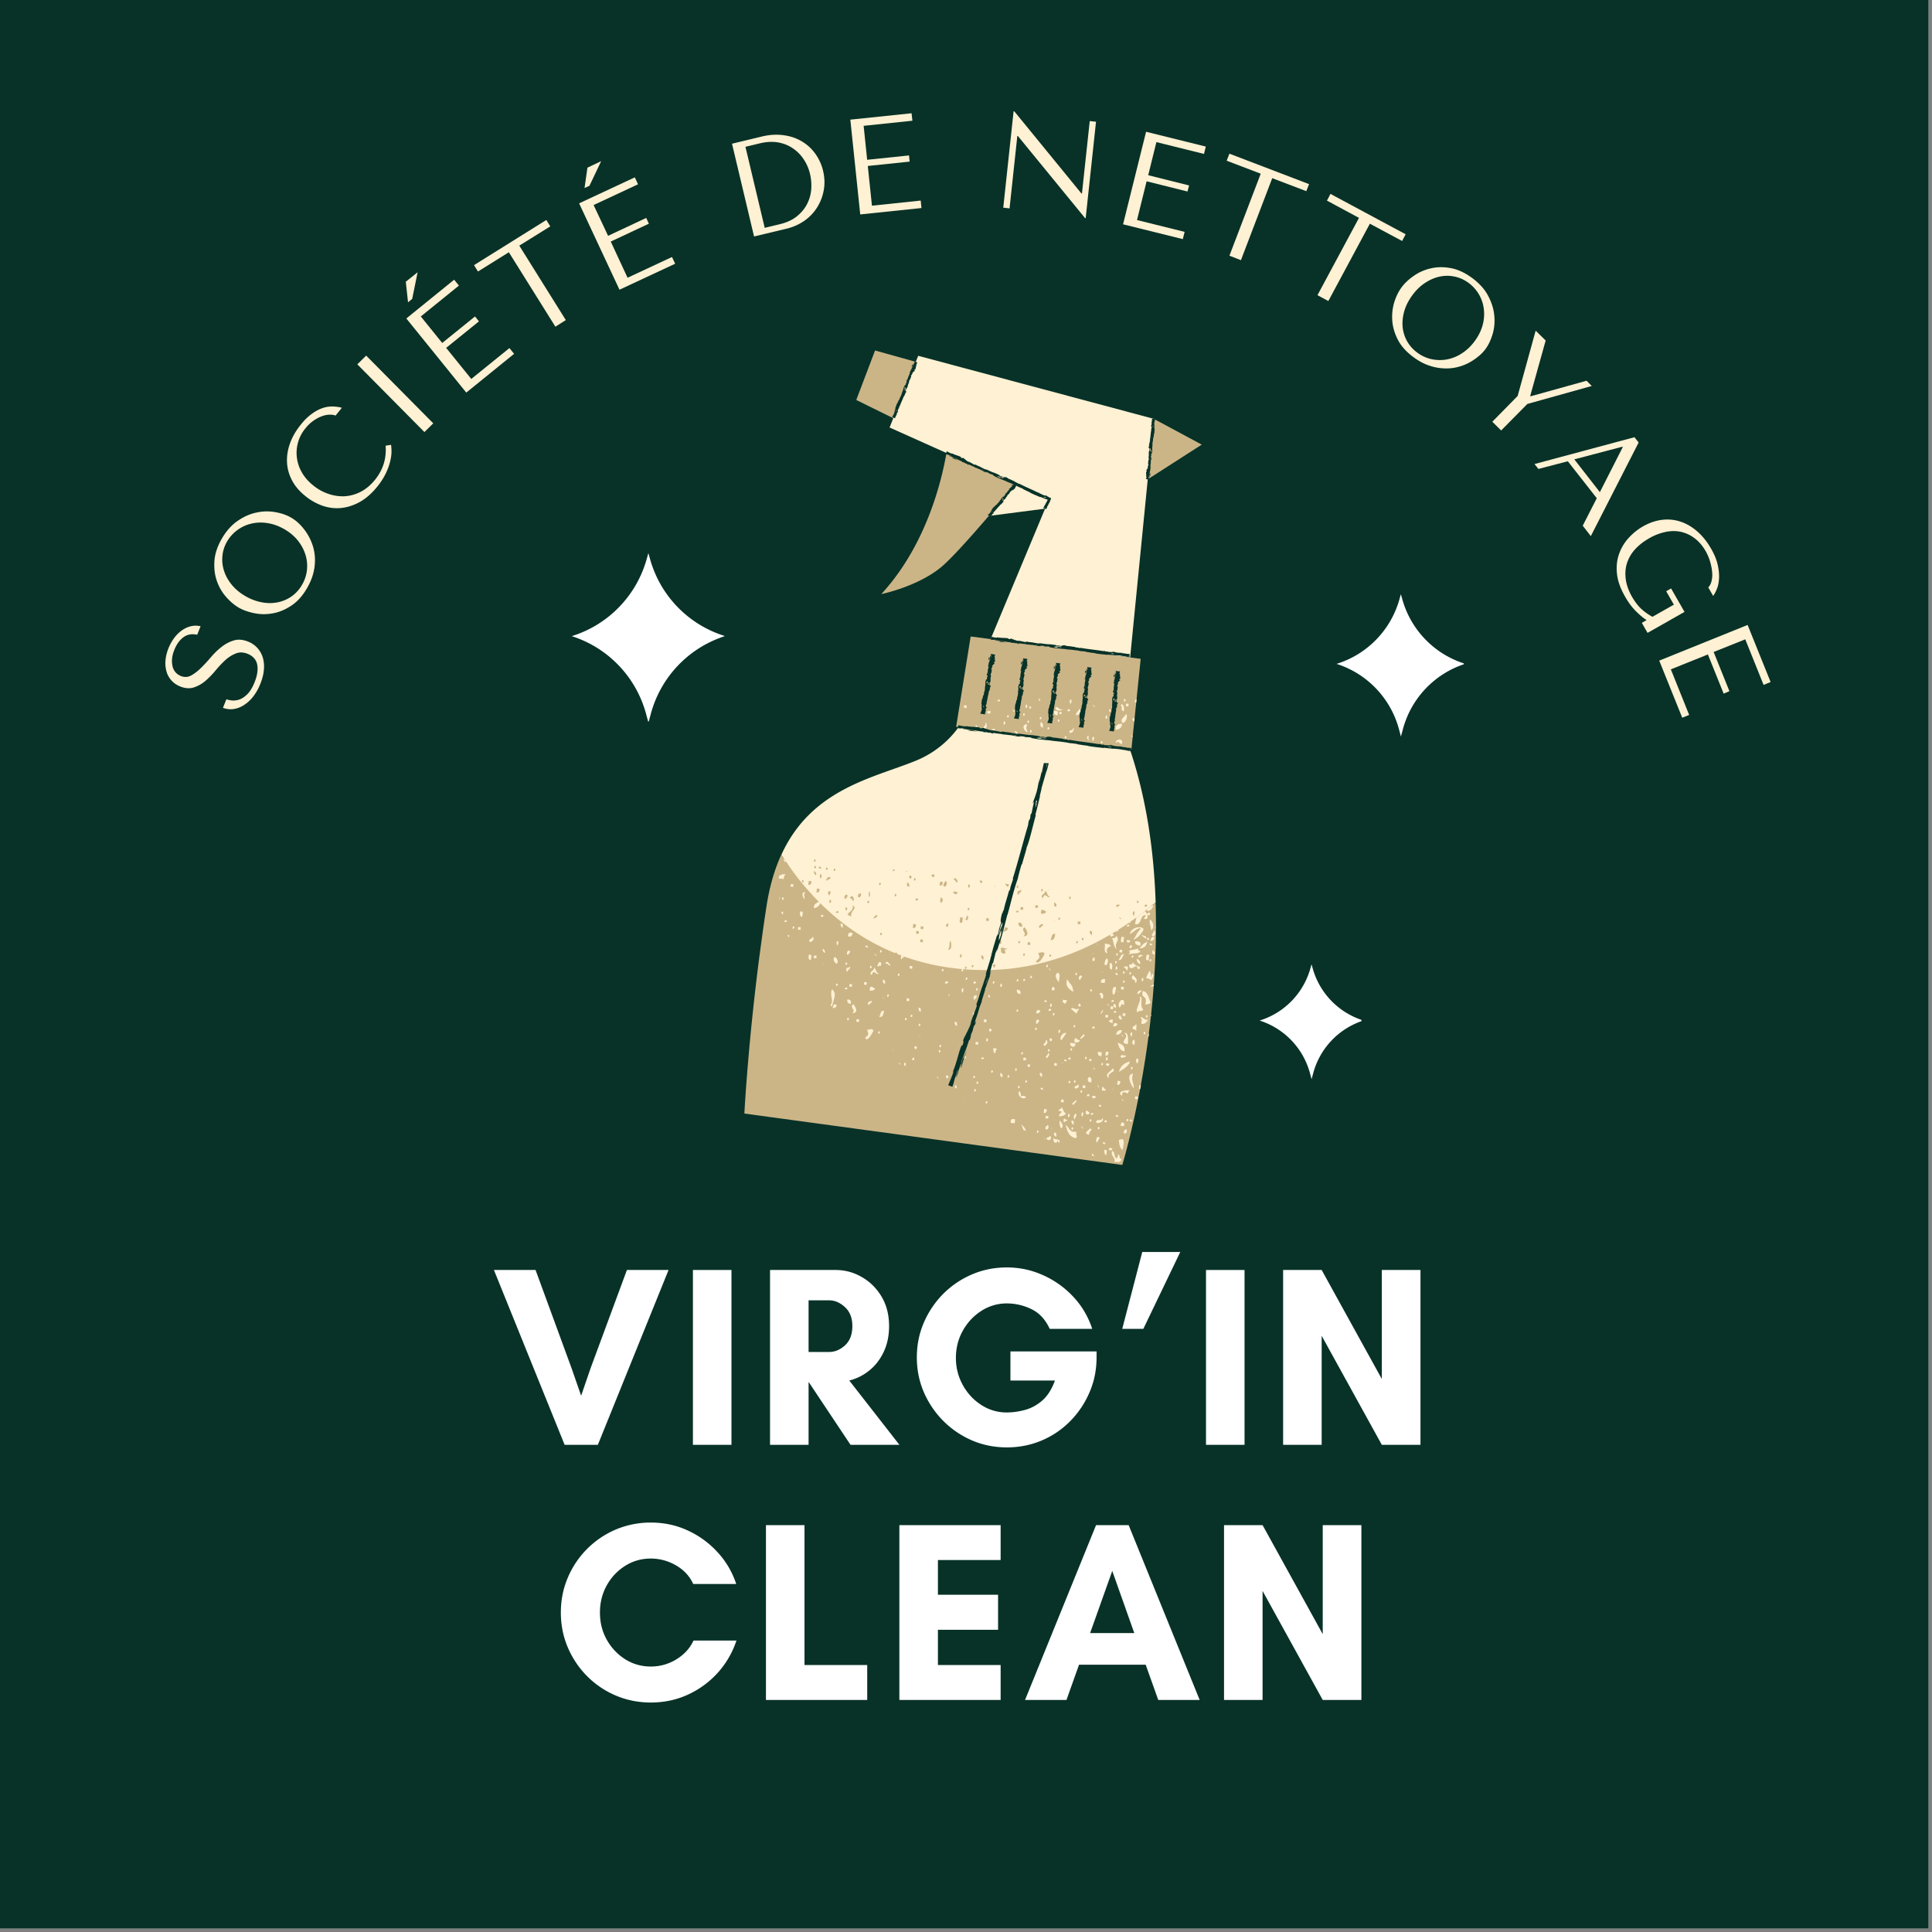
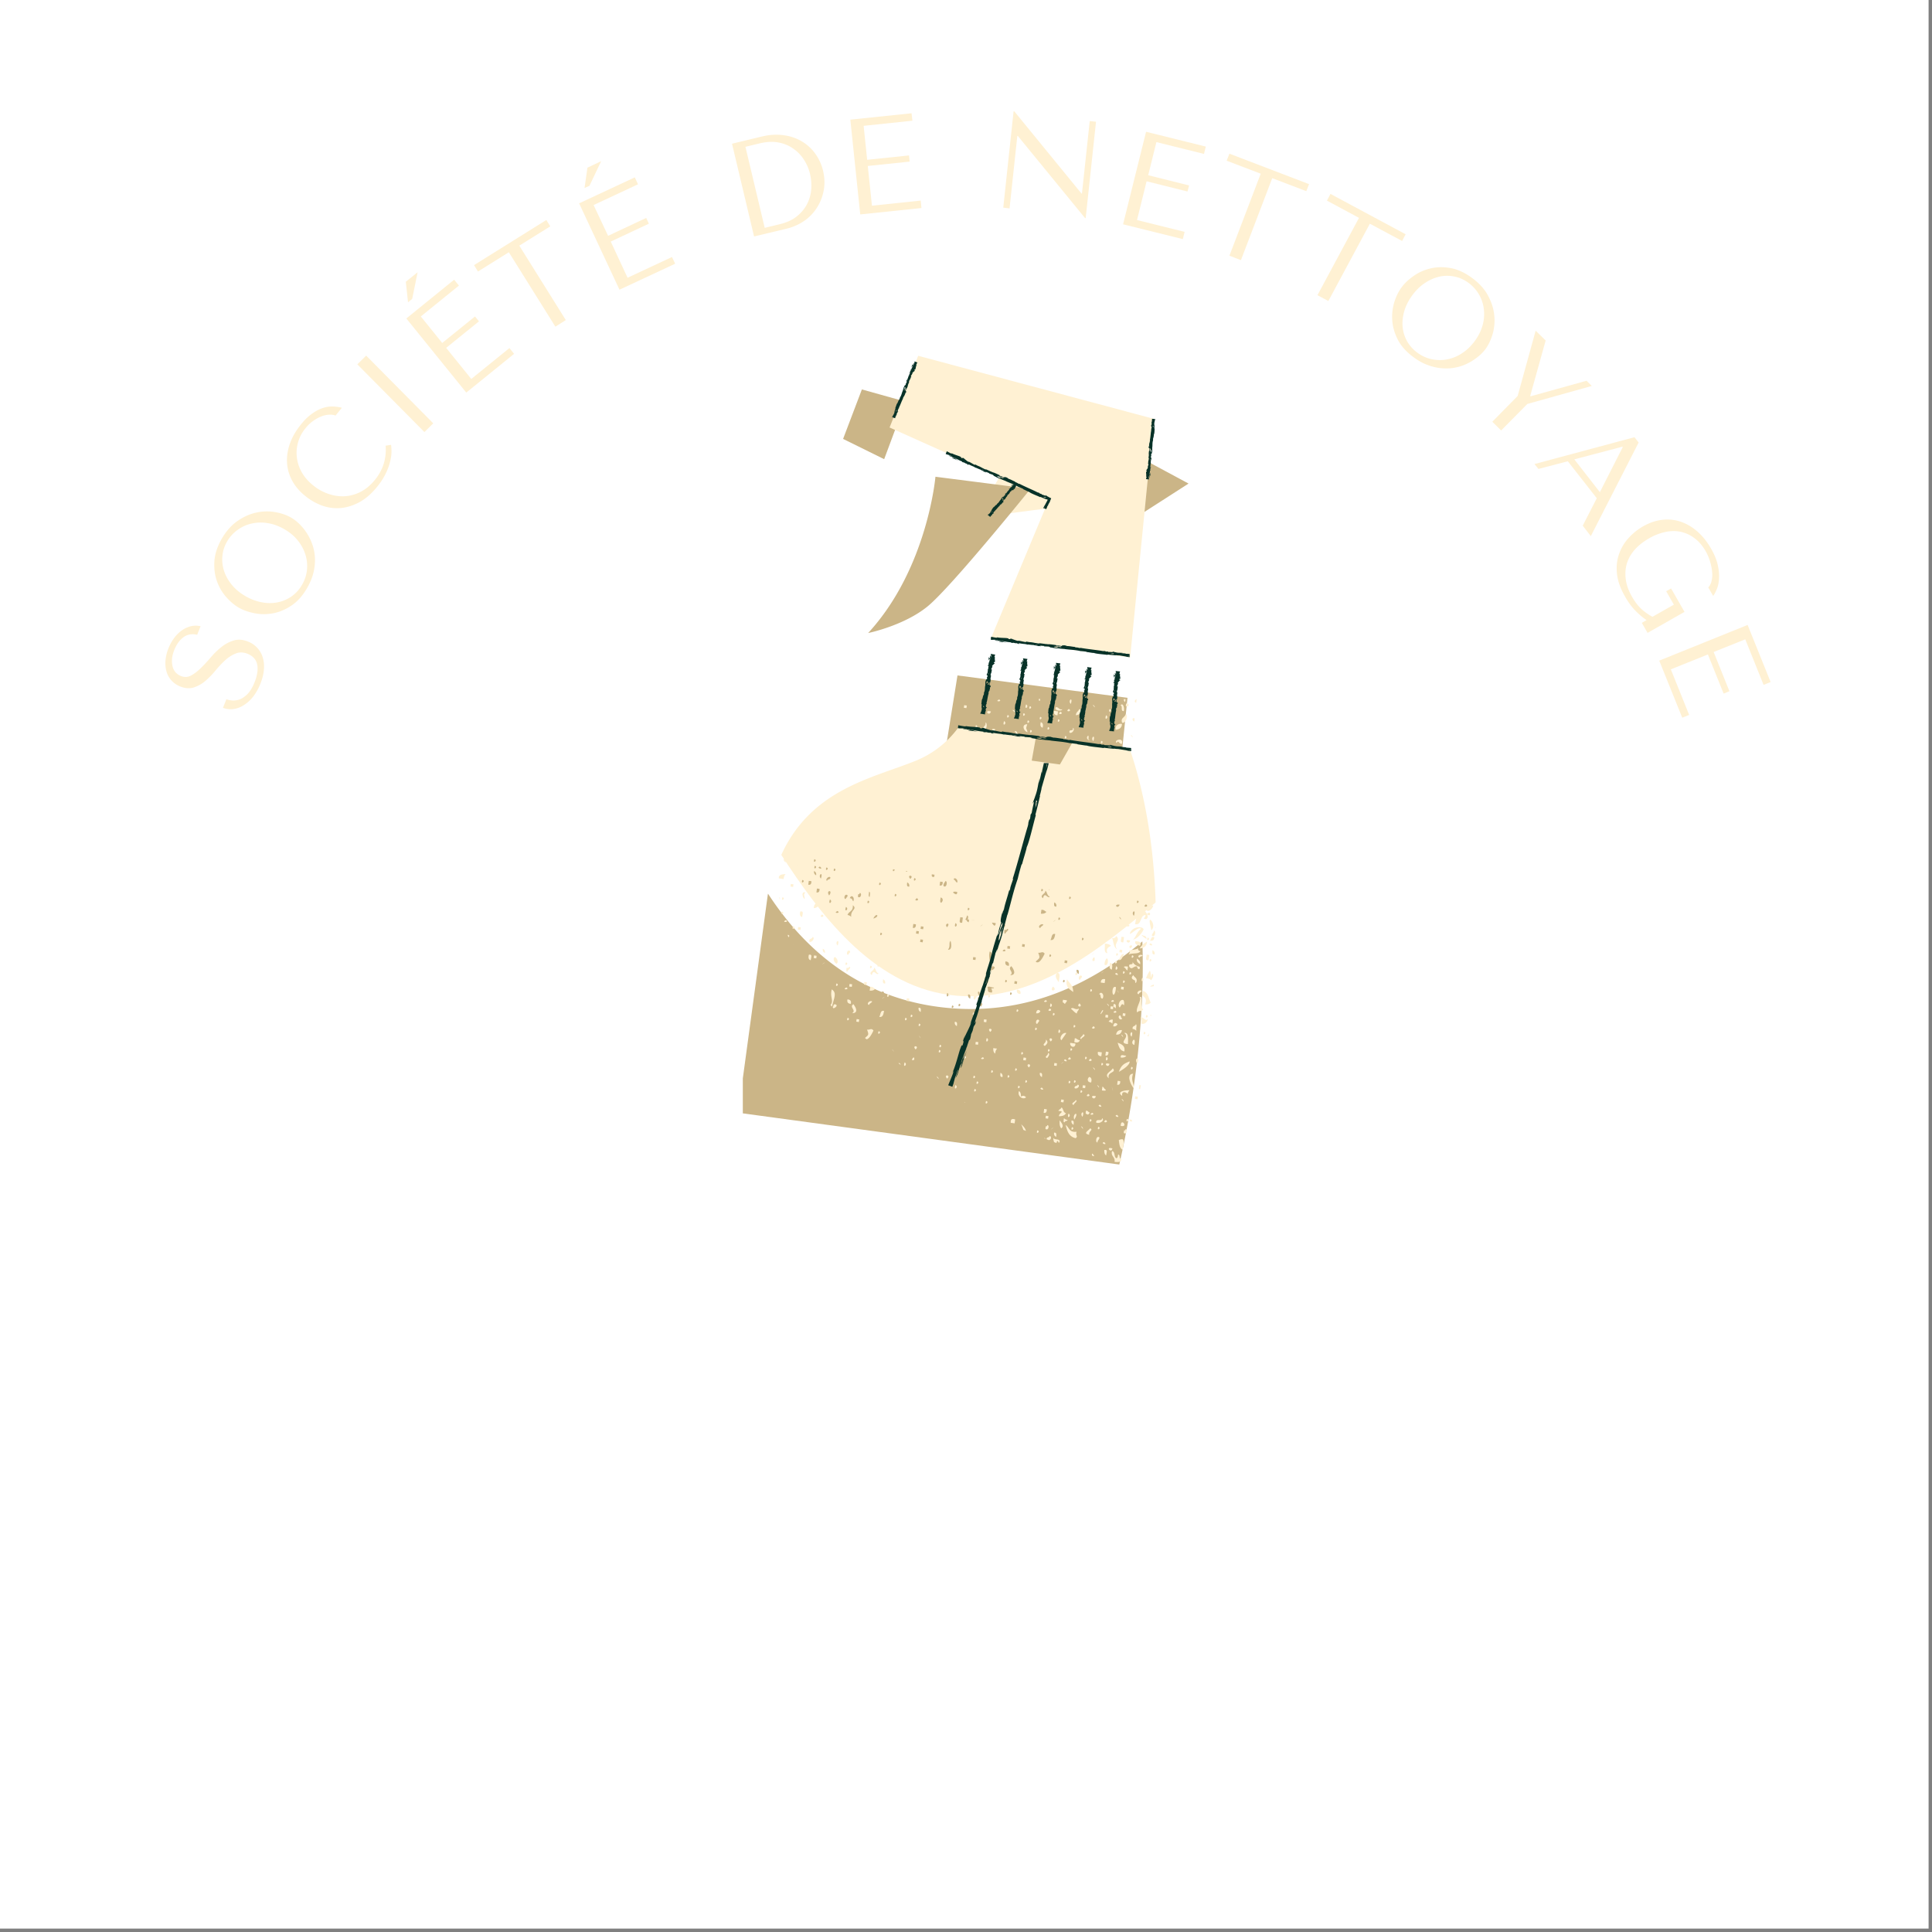
<svg xmlns="http://www.w3.org/2000/svg" data-bbox="-62.37 -62.37 408.24 408.24" height="378" viewBox="0 0 283.5 283.5" width="378" data-type="color">
  <rect x="0" y="0" width="283.5" height="283.5" fill="#808080" stroke="none" />
  <g>
    <defs>
      <clipPath id="aacb736c-a8b4-42c1-856c-ce35597d75ab">
        <path d="M0 0h283v283H0Zm0 0" />
      </clipPath>
      <clipPath id="355ca6be-e099-4e85-b8c3-51c51600cadc">
        <path d="M114 68h56v79h-56Zm0 0" />
      </clipPath>
      <clipPath id="57a515e4-08c6-4ceb-8dc2-d61d8f0b65d7">
        <path d="m123.578 50.695 57.875 7.868-15.332 112.777-57.871-7.867Zm0 0" />
      </clipPath>
      <clipPath id="3b20617e-31a3-404d-92c8-12ee98f05dd7">
        <path d="m123.578 50.695 57.875 7.868-15.332 112.777-57.871-7.867Zm0 0" />
      </clipPath>
      <clipPath id="1fdccf1d-0c89-4f9d-bf63-9aa871b08f55">
        <path d="M109 51h68v120h-68Zm0 0" />
      </clipPath>
      <clipPath id="4a0c72b1-e9cd-419d-8f96-abe6e9beac24">
        <path d="m123.578 50.695 57.875 7.868-15.332 112.777-57.871-7.867Zm0 0" />
      </clipPath>
      <clipPath id="aef13444-3e29-4ac7-89bd-08e5fa2a22e7">
        <path d="m123.578 50.695 57.875 7.868-15.332 112.777-57.871-7.867Zm0 0" />
      </clipPath>
      <clipPath id="ec4ae93e-99e4-4508-88de-4b426ed98d24">
        <path d="m123.621 50.7 57.633 7.835-15.305 112.578-57.633-7.832Zm0 0" />
      </clipPath>
      <clipPath id="3fcfecfb-9407-459d-a714-730c449cdcd5">
        <path d="M130 52h40v45h-40Zm0 0" />
      </clipPath>
      <clipPath id="f44ad252-6c2f-44eb-af60-c15b29c0fa07">
        <path d="m123.578 50.695 57.875 7.868-15.332 112.777-57.871-7.867Zm0 0" />
      </clipPath>
      <clipPath id="7ae738ed-06e9-426d-8081-c057d3e540a7">
        <path d="m123.578 50.695 57.875 7.868-15.332 112.777-57.871-7.867Zm0 0" />
      </clipPath>
      <clipPath id="173bb9ac-d819-4936-ada4-bcd86ddb61b8">
        <path d="M114 102h56v69h-56Zm0 0" />
      </clipPath>
      <clipPath id="65b2198d-ff04-49df-8e7c-b7d7340d8893">
        <path d="m123.578 50.695 57.875 7.868-15.332 112.777-57.871-7.867Zm0 0" />
      </clipPath>
      <clipPath id="4dd1716e-a1db-48d1-b926-06a8adee65a0">
        <path d="m123.578 50.695 57.875 7.868-15.332 112.777-57.871-7.867Zm0 0" />
      </clipPath>
      <clipPath id="2a0b7f84-9ce5-4ab4-8be6-0b43c7cbccdd">
        <path d="m118.625 95.887 56.508 7.68-9.153 67.324-56.507-7.684Zm0 0" />
      </clipPath>
      <clipPath id="00dbba28-310d-4e0e-8b0f-0d78093c18cb">
        <path d="M130 53h40v107h-40Zm0 0" />
      </clipPath>
      <clipPath id="80fe2caa-1b96-40b8-ae22-3bacb8f22248">
        <path d="m123.578 50.695 57.875 7.868-15.332 112.777-57.871-7.867Zm0 0" />
      </clipPath>
      <clipPath id="534fec99-b388-4724-bcf5-6dc76c9af147">
        <path d="m123.578 50.695 57.875 7.868-15.332 112.777-57.871-7.867Zm0 0" />
      </clipPath>
      <clipPath id="6ff5d47b-339f-4420-be36-a0b6dacff1bc">
        <path d="M196.086 87.191h18.719v20.965h-18.72Zm0 0" />
      </clipPath>
      <clipPath id="5cdb17d0-317a-41ce-b9a7-af8f4907b8a2">
        <path d="M83.852 81.164h22.46v24.707h-22.46Zm0 0" />
      </clipPath>
      <clipPath id="5dfdaa23-85e9-413d-a3c0-8c9810ce8f63">
        <path d="M184.805 141.5h14.972v17.223h-14.972Zm0 0" />
      </clipPath>
      <clipPath id="58e13774-83f3-414e-a260-e00f66d89816">
        <path d="M283 0v283H0V0z" />
      </clipPath>
    </defs>
    <path d="M0 0h283v283H0Zm0 0" fill="#ffffff" data-color="1" />
    <g clip-path="url(#58e13774-83f3-414e-a260-e00f66d89816)">
      <g clip-path="url(#aacb736c-a8b4-42c1-856c-ce35597d75ab)">
-         <path fill="#083228" d="M345.87-62.37v408.24H-62.37V-62.37z" data-color="2" />
-       </g>
+         </g>
      <path d="M32.717 103.864q.814.3 1.609.172a3.8 3.8 0 0 0 1.5-.594 5.4 5.4 0 0 0 1.344-1.25 7.8 7.8 0 0 0 1.031-1.843q.434-1.078.516-2.032a4.7 4.7 0 0 0-.141-1.78 3.62 3.62 0 0 0-2.14-2.376q-1.155-.468-2.11-.187a5.3 5.3 0 0 0-1.812.953c-.563.437-1.086.95-1.579 1.531q-.749.877-1.468 1.578-.716.705-1.438 1.094-.714.376-1.5.063-.45-.187-.765-.532a2.06 2.06 0 0 1-.438-.86 3.6 3.6 0 0 1-.078-1.124q.048-.622.344-1.344.485-1.2 1.328-1.828.843-.622 2.015-.36l.5-1.25a3.1 3.1 0 0 0-1.437 0q-.703.176-1.313.61-.621.44-1.125 1.11-.499.674-.828 1.484a6.4 6.4 0 0 0-.437 1.703 4.5 4.5 0 0 0 .11 1.625q.186.768.702 1.36.504.597 1.313.937c.742.293 1.406.343 2 .156a5 5 0 0 0 1.687-.937 12.4 12.4 0 0 0 1.5-1.532q.705-.856 1.438-1.531a5.1 5.1 0 0 1 1.547-.984q.795-.33 1.75.046 1.201.503 1.406 1.61.2 1.096-.39 2.562-.47 1.16-1.063 1.75c-.399.387-.785.649-1.172.782a2.7 2.7 0 0 1-1.078.14 4 4 0 0 1-.828-.172Zm0 0" fill="#fff1d3" data-color="3" />
      <path d="M35.041 89.17q.973.55 2.297.813 1.313.269 2.703.016 1.373-.247 2.703-1.125c.883-.582 1.657-1.442 2.313-2.578q.668-1.154.937-2.266a7.7 7.7 0 0 0 .219-2.14 7 7 0 0 0-.36-1.938 7.7 7.7 0 0 0-.812-1.688 7.7 7.7 0 0 0-1.094-1.359 6 6 0 0 0-1.234-.953q-.972-.562-2.297-.797a7 7 0 0 0-2.734.047q-1.418.282-2.766 1.203-1.358.908-2.36 2.625-.982 1.704-1.093 3.297c-.07 1.062.047 2.039.36 2.922q.455 1.313 1.343 2.328.891 1.019 1.875 1.594m.985-1.687c-.813-.469-1.477-1.02-2-1.656q-.796-.966-1.141-2.031a5.3 5.3 0 0 1-.25-2.188q.094-1.125.687-2.156a5.5 5.5 0 0 1 1.532-1.688 5.5 5.5 0 0 1 2.062-.937 6 6 0 0 1 2.36-.063q1.235.188 2.453.891 1.199.689 1.984 1.672a6.3 6.3 0 0 1 1.11 2.078q.34 1.095.218 2.25a5.4 5.4 0 0 1-.719 2.156 5.3 5.3 0 0 1-1.515 1.688 5.4 5.4 0 0 1-2.016.875 6 6 0 0 1-2.328.015 7.5 7.5 0 0 1-2.437-.906m0 0" fill="#fff1d3" data-color="3" />
      <path d="M56.586 65.4q.216 2.783-1.53 4.968-.986 1.22-2.157 1.813a5.9 5.9 0 0 1-2.36.64 6.4 6.4 0 0 1-2.375-.36 7.1 7.1 0 0 1-2.187-1.218q-1.06-.843-1.656-1.875a5.7 5.7 0 0 1-.75-2.172q-.154-1.125.156-2.25a5.5 5.5 0 0 1 1.094-2.093 5.4 5.4 0 0 1 1.14-1.094q.611-.434 1.203-.656a3.4 3.4 0 0 1 1.125-.25q.532-.029.954.125l.921-1.141a5.6 5.6 0 0 0-1.453-.188c-.507 0-1.015.094-1.515.282q-.762.281-1.547.875-.779.578-1.516 1.515-1.09 1.347-1.594 2.782-.498 1.424-.421 2.796.081 1.377.75 2.625.672 1.253 1.937 2.266a8.6 8.6 0 0 0 2.39 1.375 6.45 6.45 0 0 0 2.704.39q1.404-.104 2.797-.843 1.406-.75 2.672-2.313.795-.996 1.234-1.921a8.6 8.6 0 0 0 .64-1.735c.133-.539.204-1.023.204-1.453a7 7 0 0 0-.063-1.016Zm0 0" fill="#fff1d3" data-color="3" />
      <path d="m52.435 53.463 9.844 9.938 1.296-1.281-9.843-9.938Zm0 0" fill="#fff1d3" data-color="3" />
      <path d="m59.625 46.733 8.796 10.875 7.016-5.687-.687-.844-5.594 4.531-3.688-4.562 4.813-3.891-.578-.719-4.813 3.89-3.14-3.89 5.593-4.531-.703-.86Zm-.079-5.39 1.735-1.391-.797 3.906-.61.5Zm0 0" fill="#fff1d3" data-color="3" />
      <path d="M83.027 46.967 76.2 36.045l4.547-2.828-.578-.937-10.61 6.625.579.937 4.53-2.828 6.829 10.922Zm0 0" fill="#fff1d3" data-color="3" />
      <path d="m84.98 29.839 5.922 12.671 8.172-3.812-.469-.984-6.516 3.046-2.468-5.312 5.593-2.625-.39-.844-5.594 2.625-2.125-4.515 6.516-3.047-.47-1.016Zm1.219-5.235 2.015-.953-1.718 3.61-.72.328Zm0 0" fill="#fff1d3" data-color="3" />
      <path d="m110.65 34.698-3.234-13.61 4.469-1.077q1.624-.373 3.078-.172c.977.125 1.86.418 2.64.875a6.5 6.5 0 0 1 2 1.797 7.1 7.1 0 0 1 1.173 2.547q.358 1.518.093 2.89a7.1 7.1 0 0 1-.984 2.516 6.8 6.8 0 0 1-1.906 1.969 7.8 7.8 0 0 1-2.625 1.14Zm1.563-1.265 2.14-.516q1.608-.374 2.595-1.187.996-.81 1.5-1.829.513-1.013.593-2.156a7.4 7.4 0 0 0-.172-2.187 6.5 6.5 0 0 0-.921-2.157 5.7 5.7 0 0 0-1.594-1.625c-.625-.437-1.344-.726-2.156-.875q-1.22-.215-2.672.125l-2.141.516Zm0 0" fill="#fff1d3" data-color="3" />
      <path d="m124.777 17.558 1.453 13.906 8.984-.937-.109-1.094-7.156.75-.61-5.828 6.141-.641-.094-.906-6.14.64-.516-4.984 7.156-.75-.125-1.094Zm0 0" fill="#fff1d3" data-color="3" />
      <path d="m159.907 17.767-1.141 10.625h-.078l-9.844-12.047-.11-.016-1.515 14.141.922.11 1.14-10.626h.079l9.859 12.047h.094l1.515-14.14Zm0 0" fill="#fff1d3" data-color="3" />
      <path d="m168.174 19.336-3.376 13.578 8.766 2.172.266-1.062-6.985-1.735 1.407-5.687 6 1.5.234-.891-6-1.5 1.203-4.86 6.984 1.735.266-1.078Zm0 0" fill="#fff1d3" data-color="3" />
      <path d="m182.093 38.176 4.593-12.031 5 1.906.406-1.031-11.687-4.469-.406 1.031 5 1.907-4.594 12.03Zm0 0" fill="#fff1d3" data-color="3" />
      <path d="m194.918 44.173 6.094-11.344 4.734 2.532.516-.985-11.031-5.922-.516.985 4.703 2.531-6.094 11.344Zm0 0" fill="#fff1d3" data-color="3" />
      <path d="M205.676 42.152q-.674.909-1.078 2.187a7.4 7.4 0 0 0-.297 2.688q.093 1.406.813 2.812c.476.938 1.25 1.797 2.312 2.578q1.077.798 2.14 1.172 1.08.388 2.11.453 1.032.076 1.969-.125a7.2 7.2 0 0 0 1.75-.609 8 8 0 0 0 1.469-.953 6 6 0 0 0 1.109-1.125q.655-.892 1.047-2.188a7.1 7.1 0 0 0 .25-2.734q-.13-1.434-.89-2.875c-.5-.969-1.29-1.848-2.36-2.64q-1.596-1.173-3.156-1.454-1.566-.281-2.938.047-1.36.315-2.469 1.094-1.113.769-1.78 1.672m1.578 1.156q.827-1.124 1.86-1.797 1.044-.687 2.14-.922a5.2 5.2 0 0 1 2.203 0q1.09.223 2.063.938a5.7 5.7 0 0 1 1.516 1.703q.573 1.002.703 2.156a6 6 0 0 1-.188 2.344q-.329 1.202-1.156 2.328-.832 1.124-1.89 1.797a6 6 0 0 1-2.204.89 5.8 5.8 0 0 1-2.265-.046 5.35 5.35 0 0 1-2.063-.953 5.3 5.3 0 0 1-1.516-1.704 5.3 5.3 0 0 1-.64-2.093c-.063-.743.02-1.508.25-2.313q.357-1.201 1.187-2.328m0 0" fill="#fff1d3" data-color="3" />
      <path d="m225.34 48.526-2.64 9.578-3.719 3.782 1.297 1.28 3.844-3.89 9.453-2.64-.766-.766-8.203 2.281-.062-.062 2.265-8.125Zm0 0" fill="#fff1d3" data-color="3" />
      <path d="m234.31 73.108-2.062 4.032 1.187 1.53 7.016-13.734-.61-.78-14.672 3.937.578.718 4.313-1.125Zm.453-.89-3.75-4.813 7.063-1.86.047.063Zm0 0" fill="#fff1d3" data-color="3" />
      <path d="m247.184 89.789-1.969-3.438-.718.407 1.125 1.968-3.14 1.782a8 8 0 0 1-1.673-1.188q-.703-.675-1.312-1.719-.786-1.376-.938-2.64-.158-1.254.188-2.344a5.55 5.55 0 0 1 1.187-2.016c.551-.605 1.227-1.132 2.031-1.593a8.1 8.1 0 0 1 2.375-.938q1.202-.264 2.297-.031a5.1 5.1 0 0 1 2.016.937c.625.461 1.172 1.094 1.64 1.907q.45.81.672 1.625.235.825.282 1.547a3.8 3.8 0 0 1-.11 1.265q-.14.545-.468.875l.718 1.25q.295-.393.547-1.031.264-.626.313-1.516.058-.89-.188-2-.235-1.096-.969-2.375-.843-1.482-1.968-2.484-1.112-.996-2.407-1.453a6.1 6.1 0 0 0-2.734-.313q-1.424.143-2.86.953a8.7 8.7 0 0 0-2.171 1.75 6.8 6.8 0 0 0-1.39 2.375q-.458 1.326-.282 2.875.17 1.562 1.172 3.297.733 1.297 1.578 2.14c.57.571 1.102 1.017 1.594 1.329l-.703.406.843 1.469Zm0 0" fill="#fff1d3" data-color="3" />
      <path d="m256.443 91.704-12.968 5.235 3.375 8.375 1.015-.406-2.687-6.688 5.437-2.187 2.313 5.75.844-.36-2.313-5.75 4.64-1.86 2.688 6.688 1.031-.422Zm0 0" fill="#fff1d3" data-color="3" />
      <g clip-path="url(#355ca6be-e099-4e85-b8c3-51c51600cadc)">
        <g clip-path="url(#57a515e4-08c6-4ceb-8dc2-d61d8f0b65d7)">
          <g clip-path="url(#3b20617e-31a3-404d-92c8-12ee98f05dd7)">
            <path d="m149.758 112.422 7.207 1.723 1.465-6.633-6.793-.657Zm-35.098 12.984q-.011.018-.015.035c5.421 8.317 13.125 18.98 24.648 20.547 12.098 1.645 22.316-6.867 30.277-13.558-.047.039-16.246-8.317-23.504-9.243-16.207-2.07-31.402 2.22-31.406 2.22m42.637-51.277-14.223 1.84 4.774-7.93 9.023 1.078z" fill="#fff1d3" data-color="3" />
          </g>
        </g>
      </g>
      <g clip-path="url(#1fdccf1d-0c89-4f9d-bf63-9aa871b08f55)">
        <g clip-path="url(#4a0c72b1-e9cd-419d-8f96-abe6e9beac24)">
          <g clip-path="url(#aef13444-3e29-4ac7-89bd-08e5fa2a22e7)">
            <g clip-path="url(#ec4ae93e-99e4-4508-88de-4b426ed98d24)">
-               <path d="M134.168 128.852c-.29.761.562.113 0 0m-.129.945c-.144.11.09-.067 0 0m-.672.68c-.14.109.09-.067 0 0m-.926 6.816q-.001.006.004.012-.02-.061-.043-.121c.012.03.024.07.04.109m3.07-1.316c-.124-.016-.253-.036-.378-.051l-.051.379c.125.015.254.035.379.05q.029-.189.05-.378m-.972-4.184c-.7.508.625.41 0 0m1.035 5.156c.09-.07-.144.106 0 0m-.785.086.05-.379c-.124-.015-.25-.035-.378-.05-.016.124-.031.253-.05.378.124.016.253.036.378.051m1.73-4.2c.09-.07-.14.106 0 0m-1.714-1.581c.09-.07-.14.105 0 0m-3.64 1.238c.089-.066-.142.11 0 0m-1.942 4.363c-.29.766.562.118 0 0m-.149-1.753c-.14.105.09-.067 0 0m2.18-7.536q-.1-.016-.2-.027c-.167.527.317.219.2.027m.09 3.602c-.285.762.562.113 0 0m2.23-2.203c.66-.563-.625-.672 0 0m-1.508 1.144c-.14.106.09-.07 0 0m.063-.386c-.031.023-.106.082-.012.007.008-.003.008-.003.012-.007m1.02-1.91q-.105-.017-.212-.028c-.003.168.137.125.211.028m-.032 1.667c-.023.301-.117.653.301.618.055-.325-.078-.504-.3-.618m6.176 12.504v-.015zm1.156-11.12c-.226 0-.531-.106-.594.109.16.14.641.539.594-.11m-1.476 5.198c.648-.835-.559-.542 0 0m2.578-6.207c.09-.07-.14.106 0 0m-1.11-.343c.22-.367-.375-.918-.515-.457.262.082.277.355.515.457m1.465 4.828c.012 0-.203.625-.265.543.39.515.574-.555.265-.543m-.62.3c-.126-.015-.25-.035-.38-.05 0 .34-.316.922.278.808q.053-.378.101-.757m-.317.923c.09-.07-.14.105 0 0m1.09-2.36c-.286.762.562.113 0 0m-6.118 2.445c.09-.066-.14.11 0 0m2.012-6.28q-.035.282-.078.566c.34.07.469-.125.457-.516q-.187-.029-.379-.05m-2.508 8.527a11 11 0 0 1-.379-.051q-.029.19-.05.379.186.029.379.05.021-.187.05-.378m1.688-9.567-.39-.05c-.048.25-.04.464.343.39zm.668 6.418c-.14.106.09-.07 0 0m1.672 3.313c-.301.332.035.78-.371 1.3.789.094.382-1.363.37-1.3m-1.172-1.317c-.14.106.09-.07 0 0m2.105-4.148c.09-.07-.14.105 0 0m-1.672-3.313c-.093.246-.316.324-.289.73.485.376.633-.745.29-.73m-.71 2.41c-.008.286-.165.688.085.782.282-.22.348-.672-.086-.782m-.204 5.754c-.144.11.09-.066 0 0m-10.468-5.277c-.29.762.562.113 0 0m-5.184-3.02c.09-.066-.14.106 0 0m-2.668-3.062c-.29.762.563.117 0 0m.82 1.074c-.668.192.672.574 0 0m.145 1.758c.383-1.184-.524-.496 0 0m-.207 1.516q-.187-.03-.375-.051-.043.28-.078.566c.336.07.468-.129.453-.515m2.144-2.989c-.289.762.559.114 0 0m5.75 7.34c1.04-.27.48-1.004 0 0m-6.48-3.39c.648-.891-.567-.793 0 0m-.422 1.68c.09-.071-.14.105 0 0m.016-5.786c-.29.762.562.117 0 0m-2.582 1.965c-.028.187-.051.379-.079.566.336.07.47-.125.457-.515zm-2.746-2.496c-.141.11.09-.067 0 0m1.175 1.86c.024-.013.078-.028.137-.052zm-2.183-2.962c.09-.066-.14.11 0 0m2.144 1.258c-1.058.453.625-.27 0 0m2.485.145c-.286.761.562.113 0 0m.199 1.379c.055-.329-.078-.508-.301-.622-.055.325.082.504.3.621m-2.324.07c-.008 0-.012.004-.02.004l.04-.012zm.304.617c-.289.762.563.117 0 0m.38.05c.089-.066-.141.11 0 0m3.726-.456c-.371-.219-.805.527-.457.515.058-.297.504-.082.457-.515m5.687 2.125c-.004.285-.16.687.086.781.008-.29.164-.691-.086-.781m-.18 5.566c-.14.106.094-.066 0 0m13.766.906c-.14.11.09-.066 0 0m-14.96-6.277c-.028.113-.06.223-.216.164-.02.129-.035.254-.054.379.43.36.644-.566.27-.543m2.906-1.531c-.29.762.562.113 0 0m-1.004 7.383c-.141.109.09-.067 0 0m.796-5.868c-.14.106.094-.07 0 0m-1.003 3.141c-.141.11.09-.07 0 0m-1.766-1.203c.09-.07-.14.105 0 0m-1.711-1.586c-.426-.355-.645.57-.27.543.043-.238.282-.227.27-.543m-1.473 2.309c-.8.37.59.363 0 0m.188-4.215c.09-.07-.14.105 0 0m.008-2.895c.09-.066-.141.11 0 0m-.524 2.438c.09-.07-.14.105 0 0m-.789 2.976c-.344.977.543.305 0 0m3.434.274c.254-.645-.328-1.063-.516-.453.379-.008.34.304.516.453m-.078.57c.09.934-.594.856-.774 1.438.262.027.403.144.543.265-.137-1.035.953-1.113.23-1.703m-1 .25c-.34.977.546.3 0 0m.257-6.137c.09-.07-.14.106 0 0m2.36 1.09c.09-.066-.145.11 0 0m7.644 7.598-.379-.051c-.027.188-.05.379-.078.566.336.07.47-.125.457-.515m18.649-3.828c.277-1.067.683.18.996-.25-.434-.121-.344-.645-.652-.86.07.489-.938.664-.344 1.11m.937-1.223a.4.4 0 0 1 .047-.074l-.133-.016c.008.055.036.094.086.09m.985 5.531c.09-.066-.141.11 0 0m-1.18-2.664c.09-.07-.145.106 0 0m-.941-3.023c-.29.762.562.117 0 0m1.867 4.691c-.594.504.648-.437 0 0m-.59 4.356c.09-.07-.14.105 0 0m.715-2.41c-.567-.149-.477.562-.7.867.532.101.61-.387.7-.868m-.14-4.649c-.024.3-.114.652.3.621.055-.324-.078-.508-.3-.62m-2.056 3.77c.082-.262.356-.274.454-.516-.368-.219-.915.375-.454.516m-.23 1.707c-.145.105.09-.07 0 0m.879 2.047c-.313-.403-.477-.086-.95-.13.344.868.169.743-.37 1.301.515.453 1.043-.609 1.32-1.172m1.004-7.387c.09-.067-.145.11 0 0m-2.446 2.37c-.14.106.09-.07 0 0m.961-1.413q-.036.286-.074.566c.356.024.649-.035.809-.273-.25-.094-.324-.32-.735-.293m-1.476 5.199c-.14.11.09-.07 0 0m2.71 1.332c-.284.762.563.117 0 0m-1.394-2.504c-.14.11.09-.066 0 0m.774-1.437c-.14.109.093-.067 0 0m-.625 3.195c.09-.07-.14.105 0 0m11.617-4.594c-.574-.543.371.7 0 0m-.871-.695c.09-.07-.14.105 0 0m2.074-1.07c.09-.067-.14.109 0 0m-2.727-1.153-.011.012q-.024.017-.035.027c.011-.011.035-.027.046-.039m1.403.973c-.996-.137-.309.77 0 0m1.867.445c.09-.066-.14.11 0 0m1.996-.496c-.7.508.625.406 0 0m-1.773 1.688c.382-1.184-.52-.496 0 0m.5-2.246c-.29.761.562.113 0 0m-10.243 4.39c-.14.11.094-.066 0 0m.243-.351c-.141.105.09-.07 0 0m.05-4.621c-.289.761.563.113 0 0m.621 3.94c-.14.106.09-.07 0 0m-2.195-.878c-.289.762.563.117 0 0m3.453 2.977c-.289.761.559.117 0 0m1.934-5.715c.09-.07-.14.11 0 0m-.832 4.707c-.055.324.078.508.3.62.024-.3.114-.651-.3-.62m2.047-.88c-.14.11.09-.066 0 0m-3.41-.46q-.186-.029-.38-.05-.021.186-.05.378.192.023.379.05.029-.191.05-.378m-.575 2.812c-.289.762.563.118 0 0m-5.656-5.203c-.125-.015-.254-.035-.379-.05-.015.125-.035.25-.05.378.124.016.25.036.378.051.016-.125.036-.254.051-.379m-6.371-2.793c-.594.504.648-.441 0 0m-1.262 5.035q.19.023.38.051.024-.192.05-.379-.19-.029-.379-.05-.026.187-.05.378m.473-2.058c.09-.07-.14.105 0 0m-.402 4.379c.09-.067-.141.11 0 0m-.465 3.41c.023-.3.113-.652-.301-.621-.055.324.082.508.3.62m3.195-11.168a.9.9 0 0 0 .383.469.41.41 0 0 0 .156-.399zm-2.008 10.945c-.285.762.563.114 0 0m.215-.164c.059-1.11-.621-.594 0 0m1.23-1.953c-.03-.375.044-.828-.464-.836-.121.488-.043.824.465.836m-2.03-9.164-.38-.047q-.004.004-.003.008c.125.02.253.035.378.055q-.001-.011.004-.016m-3.243 12.496c-.289.762.563.113 0 0m.68-3.574c-.145.11.09-.066 0 0m-1.395 1.738c-.343.977.543.305 0 0m-.07 1.922c.059-.043-.012.008-.035.027.008-.004.015-.011.035-.027m1.602-3.254c-.141.106.09-.07 0 0m2.484-8.344c.09-.066-.145.11 0 0m-2.305 11.262c-.285.762.563.113 0 0m-.511-11.836c-.34.977.546.301 0 0m1.62-.554c.008.218.106.375.325.433 0-.113.035-.254.062-.387q-.193-.022-.386-.047m-.43 4.574c-.14.105.09-.067 0 0m4.536-.735c-.289.762.563.118 0 0m1.516 4.45c-.14.109.09-.067 0 0m.781-4.329c-.125-.015-.254-.035-.379-.05q-.026.186-.05.379.186.021.378.05.022-.19.051-.379m-.195 2.868q.135-.614-.493-.649-.135.614.493.649m-2.801-2.118c-.324 1.262.469 1.704-.332 2.461.133.86 1.62-.117.808-.277-.312-.039-.18.512-.457.52.141-1.133.887-2.157-.02-2.704m3.101 6.977c.09-.066-.14.11 0 0m.88-2.195q.021-.186.05-.38a11 11 0 0 1-.379-.05c-.015.129-.035.254-.05.379q.186.029.378.05m-.938 1.222c-.29.762.558.118 0 0m.137-3.836c-.672.438.488.887-.18 1.325.957-.016.562-.825.18-1.325m-1.098-6.129c-.29.762.562.118 0 0m1.715 5.825c.09-.067-.14.11 0 0m-1.473 2.308c-.285.762.563.118 0 0m-.164-4.457c-.8.371.59.36 0 0m-.863 7.79c.09-.071-.145.105 0 0m-2.594.613c.652-.836-.559-.543 0 0m1.93-2.825c-.29.067-.95-.355-.973.059.219.14-.242.715.68.672.043-.258-.032-.43-.114-.594.153-.023.375.047.407-.137m1.648-7.875c.008-.257.734-.62.293-.734-.062.145-.191.2-.406.14 0 .227-.106.532.113.594m-3.02 5.18c-.14.11.09-.066 0 0m1.407 3.856c.09-.067-.145.109 0 0m19.55-43.668-24.949-3.282-2.129 13.239 25.708 3.382Zm2.18 35.746c-7.96 6.691-17.98 11.226-30.074 9.586a33.7 33.7 0 0 1-8.184-2.164q.17.066.34.136c.04-.199-.254-.261-.34-.136-7.238-2.95-12.64-8.23-16.667-14.41-.957 2.093-1.704 4.558-2.157 7.503-2.543 16.512-3.254 30.461-3.254 30.461l55.454 7.54s5.566-18.063 4.882-38.516m-40.254-45.246s5.246-1.063 8.739-3.914c3.492-2.852 15.093-17.243 15.093-17.243l-13.943-1.78s-1.168 13.48-9.883 22.942m5.504-33.961-6.414-1.793-2.758 7.261 6.028 2.973Zm41.524 12.02-10.403 6.683 3.356-10.469Zm0 0" fill="#cbb587" data-color="4" />
+               <path d="M134.168 128.852c-.29.761.562.113 0 0m-.129.945c-.144.11.09-.067 0 0m-.672.68c-.14.109.09-.067 0 0m-.926 6.816q-.001.006.004.012-.02-.061-.043-.121c.012.03.024.07.04.109m3.07-1.316c-.124-.016-.253-.036-.378-.051l-.051.379c.125.015.254.035.379.05q.029-.189.05-.378m-.972-4.184c-.7.508.625.41 0 0m1.035 5.156c.09-.07-.144.106 0 0m-.785.086.05-.379c-.124-.015-.25-.035-.378-.05-.016.124-.031.253-.05.378.124.016.253.036.378.051m1.73-4.2c.09-.07-.14.106 0 0m-1.714-1.581c.09-.07-.14.105 0 0m-3.64 1.238c.089-.066-.142.11 0 0m-1.942 4.363c-.29.766.562.118 0 0m-.149-1.753c-.14.105.09-.067 0 0m2.18-7.536q-.1-.016-.2-.027c-.167.527.317.219.2.027m.09 3.602c-.285.762.562.113 0 0m2.23-2.203c.66-.563-.625-.672 0 0m-1.508 1.144c-.14.106.09-.07 0 0m.063-.386c-.031.023-.106.082-.012.007.008-.003.008-.003.012-.007m1.02-1.91q-.105-.017-.212-.028c-.003.168.137.125.211.028m-.032 1.667c-.023.301-.117.653.301.618.055-.325-.078-.504-.3-.618m6.176 12.504v-.015zm1.156-11.12c-.226 0-.531-.106-.594.109.16.14.641.539.594-.11m-1.476 5.198c.648-.835-.559-.542 0 0m2.578-6.207c.09-.07-.14.106 0 0m-1.11-.343c.22-.367-.375-.918-.515-.457.262.082.277.355.515.457m1.465 4.828c.012 0-.203.625-.265.543.39.515.574-.555.265-.543m-.62.3c-.126-.015-.25-.035-.38-.05 0 .34-.316.922.278.808q.053-.378.101-.757m-.317.923c.09-.07-.14.105 0 0m1.09-2.36c-.286.762.562.113 0 0m-6.118 2.445c.09-.066-.14.11 0 0m2.012-6.28q-.035.282-.078.566c.34.07.469-.125.457-.516q-.187-.029-.379-.05m-2.508 8.527a11 11 0 0 1-.379-.051q-.029.19-.05.379.186.029.379.05.021-.187.05-.378m1.688-9.567-.39-.05c-.048.25-.04.464.343.39zm.668 6.418c-.14.106.09-.07 0 0m1.672 3.313c-.301.332.035.78-.371 1.3.789.094.382-1.363.37-1.3m-1.172-1.317c-.14.106.09-.07 0 0m2.105-4.148c.09-.07-.14.105 0 0m-1.672-3.313c-.093.246-.316.324-.289.73.485.376.633-.745.29-.73m-.71 2.41c-.008.286-.165.688.085.782.282-.22.348-.672-.086-.782m-.204 5.754c-.144.11.09-.066 0 0m-10.468-5.277c-.29.762.562.113 0 0m-5.184-3.02c.09-.066-.14.106 0 0m-2.668-3.062c-.29.762.563.117 0 0m.82 1.074c-.668.192.672.574 0 0m.145 1.758c.383-1.184-.524-.496 0 0m-.207 1.516q-.187-.03-.375-.051-.043.28-.078.566c.336.07.468-.129.453-.515m2.144-2.989c-.289.762.559.114 0 0m5.75 7.34c1.04-.27.48-1.004 0 0m-6.48-3.39c.648-.891-.567-.793 0 0m-.422 1.68c.09-.071-.14.105 0 0m.016-5.786c-.29.762.562.117 0 0m-2.582 1.965c-.028.187-.051.379-.079.566.336.07.47-.125.457-.515zm-2.746-2.496c-.141.11.09-.067 0 0m1.175 1.86c.024-.013.078-.028.137-.052zm-2.183-2.962c.09-.066-.14.11 0 0m2.144 1.258c-1.058.453.625-.27 0 0m2.485.145c-.286.761.562.113 0 0m.199 1.379c.055-.329-.078-.508-.301-.622-.055.325.082.504.3.621m-2.324.07c-.008 0-.012.004-.02.004l.04-.012zm.304.617c-.289.762.563.117 0 0m.38.05c.089-.066-.141.11 0 0m3.726-.456c-.371-.219-.805.527-.457.515.058-.297.504-.082.457-.515m5.687 2.125c-.004.285-.16.687.086.781.008-.29.164-.691-.086-.781m-.18 5.566c-.14.106.094-.066 0 0m13.766.906c-.14.11.09-.066 0 0m-14.96-6.277c-.028.113-.06.223-.216.164-.02.129-.035.254-.054.379.43.36.644-.566.27-.543m2.906-1.531c-.29.762.562.113 0 0m-1.004 7.383c-.141.109.09-.067 0 0m.796-5.868c-.14.106.094-.07 0 0m-1.003 3.141c-.141.11.09-.07 0 0m-1.766-1.203c.09-.07-.14.105 0 0m-1.711-1.586c-.426-.355-.645.57-.27.543.043-.238.282-.227.27-.543m-1.473 2.309c-.8.37.59.363 0 0m.188-4.215c.09-.07-.14.105 0 0m.008-2.895c.09-.066-.141.11 0 0m-.524 2.438c.09-.07-.14.105 0 0m-.789 2.976c-.344.977.543.305 0 0m3.434.274c.254-.645-.328-1.063-.516-.453.379-.008.34.304.516.453m-.078.57c.09.934-.594.856-.774 1.438.262.027.403.144.543.265-.137-1.035.953-1.113.23-1.703m-1 .25c-.34.977.546.3 0 0m.257-6.137c.09-.07-.14.106 0 0m2.36 1.09c.09-.066-.145.11 0 0m7.644 7.598-.379-.051c-.027.188-.05.379-.078.566.336.07.47-.125.457-.515m18.649-3.828c.277-1.067.683.18.996-.25-.434-.121-.344-.645-.652-.86.07.489-.938.664-.344 1.11m.937-1.223a.4.4 0 0 1 .047-.074l-.133-.016c.008.055.036.094.086.09m.985 5.531c.09-.066-.141.11 0 0m-1.18-2.664c.09-.07-.145.106 0 0m-.941-3.023c-.29.762.562.117 0 0m1.867 4.691c-.594.504.648-.437 0 0m-.59 4.356c.09-.07-.14.105 0 0m.715-2.41c-.567-.149-.477.562-.7.867.532.101.61-.387.7-.868m-.14-4.649c-.024.3-.114.652.3.621.055-.324-.078-.508-.3-.62m-2.056 3.77c.082-.262.356-.274.454-.516-.368-.219-.915.375-.454.516m-.23 1.707c-.145.105.09-.07 0 0m.879 2.047c-.313-.403-.477-.086-.95-.13.344.868.169.743-.37 1.301.515.453 1.043-.609 1.32-1.172m1.004-7.387c.09-.067-.145.11 0 0m-2.446 2.37c-.14.106.09-.07 0 0m.961-1.413q-.036.286-.074.566c.356.024.649-.035.809-.273-.25-.094-.324-.32-.735-.293m-1.476 5.199c-.14.11.09-.07 0 0m2.71 1.332c-.284.762.563.117 0 0m-1.394-2.504c-.14.11.09-.066 0 0m.774-1.437c-.14.109.093-.067 0 0m-.625 3.195c.09-.07-.14.105 0 0m11.617-4.594c-.574-.543.371.7 0 0m-.871-.695c.09-.07-.14.105 0 0m2.074-1.07c.09-.067-.14.109 0 0m-2.727-1.153-.011.012q-.024.017-.035.027c.011-.011.035-.027.046-.039m1.403.973c-.996-.137-.309.77 0 0m1.867.445c.09-.066-.14.11 0 0m1.996-.496c-.7.508.625.406 0 0m-1.773 1.688c.382-1.184-.52-.496 0 0m.5-2.246c-.29.761.562.113 0 0m-10.243 4.39c-.14.11.094-.066 0 0m.243-.351c-.141.105.09-.07 0 0m.05-4.621c-.289.761.563.113 0 0m.621 3.94c-.14.106.09-.07 0 0m-2.195-.878c-.289.762.563.117 0 0m3.453 2.977c-.289.761.559.117 0 0c.09-.07-.14.11 0 0m-.832 4.707c-.055.324.078.508.3.62.024-.3.114-.651-.3-.62m2.047-.88c-.14.11.09-.066 0 0m-3.41-.46q-.186-.029-.38-.05-.021.186-.05.378.192.023.379.05.029-.191.05-.378m-.575 2.812c-.289.762.563.118 0 0m-5.656-5.203c-.125-.015-.254-.035-.379-.05-.015.125-.035.25-.05.378.124.016.25.036.378.051.016-.125.036-.254.051-.379m-6.371-2.793c-.594.504.648-.441 0 0m-1.262 5.035q.19.023.38.051.024-.192.05-.379-.19-.029-.379-.05-.026.187-.05.378m.473-2.058c.09-.07-.14.105 0 0m-.402 4.379c.09-.067-.141.11 0 0m-.465 3.41c.023-.3.113-.652-.301-.621-.055.324.082.508.3.62m3.195-11.168a.9.9 0 0 0 .383.469.41.41 0 0 0 .156-.399zm-2.008 10.945c-.285.762.563.114 0 0m.215-.164c.059-1.11-.621-.594 0 0m1.23-1.953c-.03-.375.044-.828-.464-.836-.121.488-.043.824.465.836m-2.03-9.164-.38-.047q-.004.004-.003.008c.125.02.253.035.378.055q-.001-.011.004-.016m-3.243 12.496c-.289.762.563.113 0 0m.68-3.574c-.145.11.09-.066 0 0m-1.395 1.738c-.343.977.543.305 0 0m-.07 1.922c.059-.043-.012.008-.035.027.008-.004.015-.011.035-.027m1.602-3.254c-.141.106.09-.07 0 0m2.484-8.344c.09-.066-.145.11 0 0m-2.305 11.262c-.285.762.563.113 0 0m-.511-11.836c-.34.977.546.301 0 0m1.62-.554c.008.218.106.375.325.433 0-.113.035-.254.062-.387q-.193-.022-.386-.047m-.43 4.574c-.14.105.09-.067 0 0m4.536-.735c-.289.762.563.118 0 0m1.516 4.45c-.14.109.09-.067 0 0m.781-4.329c-.125-.015-.254-.035-.379-.05q-.026.186-.05.379.186.021.378.05.022-.19.051-.379m-.195 2.868q.135-.614-.493-.649-.135.614.493.649m-2.801-2.118c-.324 1.262.469 1.704-.332 2.461.133.86 1.62-.117.808-.277-.312-.039-.18.512-.457.52.141-1.133.887-2.157-.02-2.704m3.101 6.977c.09-.066-.14.11 0 0m.88-2.195q.021-.186.05-.38a11 11 0 0 1-.379-.05c-.015.129-.035.254-.05.379q.186.029.378.05m-.938 1.222c-.29.762.558.118 0 0m.137-3.836c-.672.438.488.887-.18 1.325.957-.016.562-.825.18-1.325m-1.098-6.129c-.29.762.562.118 0 0m1.715 5.825c.09-.067-.14.11 0 0m-1.473 2.308c-.285.762.563.118 0 0m-.164-4.457c-.8.371.59.36 0 0m-.863 7.79c.09-.071-.145.105 0 0m-2.594.613c.652-.836-.559-.543 0 0m1.93-2.825c-.29.067-.95-.355-.973.059.219.14-.242.715.68.672.043-.258-.032-.43-.114-.594.153-.023.375.047.407-.137m1.648-7.875c.008-.257.734-.62.293-.734-.062.145-.191.2-.406.14 0 .227-.106.532.113.594m-3.02 5.18c-.14.11.09-.066 0 0m1.407 3.856c.09-.067-.145.109 0 0m19.55-43.668-24.949-3.282-2.129 13.239 25.708 3.382Zm2.18 35.746c-7.96 6.691-17.98 11.226-30.074 9.586a33.7 33.7 0 0 1-8.184-2.164q.17.066.34.136c.04-.199-.254-.261-.34-.136-7.238-2.95-12.64-8.23-16.667-14.41-.957 2.093-1.704 4.558-2.157 7.503-2.543 16.512-3.254 30.461-3.254 30.461l55.454 7.54s5.566-18.063 4.882-38.516m-40.254-45.246s5.246-1.063 8.739-3.914c3.492-2.852 15.093-17.243 15.093-17.243l-13.943-1.78s-1.168 13.48-9.883 22.942m5.504-33.961-6.414-1.793-2.758 7.261 6.028 2.973Zm41.524 12.02-10.403 6.683 3.356-10.469Zm0 0" fill="#cbb587" data-color="4" />
            </g>
          </g>
        </g>
      </g>
      <g clip-path="url(#3fcfecfb-9407-459d-a714-730c449cdcd5)">
        <g clip-path="url(#f44ad252-6c2f-44eb-af60-c15b29c0fa07)">
          <g clip-path="url(#7ae738ed-06e9-426d-8081-c057d3e540a7)">
            <path d="m145.36 93.785 8.585-20.555-23.41-10.5 4.2-10.52 34.562 9.247-3.461 35.02z" fill="#fff1d3" data-color="3" />
          </g>
        </g>
      </g>
      <g clip-path="url(#173bb9ac-d819-4936-ada4-bcd86ddb61b8)">
        <g clip-path="url(#65b2198d-ff04-49df-8e7c-b7d7340d8893)">
          <g clip-path="url(#4dd1716e-a1db-48d1-b926-06a8adee65a0)">
            <g clip-path="url(#2a0b7f84-9ce5-4ab4-8be6-0b43c7cbccdd)">
              <path d="M150.781 107.445c-.129-.668-.336-.347-.035-1.16-.89-.043-.57 1 .035 1.16m4.844-3.004c-.695.508.629.407 0 0m.242-.355c-.554.086-.453-.332-.922-.316-.367.53.914.632.922.316m-2.09 2.61c-.289.761.563.117 0 0m-1.152-2.856c.09-.07-.145.105 0 0m.367 2.941c.113-.422.051-.719-.273-.808-.114.425-.051.718.273.808m-.36-1.59c-.288.762.563.114 0 0m2.54-.234.074-.57-.566-.075q-.135.61.492.645m2.254 1.848c.152.644-.633.062-.48.707.398.199.874-.59.48-.707m.953-2.762c-.129.348-.469.422-.504.894.496.028 1.219-.617.504-.894m-.059 3.27c-.14.109.094-.067 0 0m-1.48-3.286c-.7.508.625.407 0 0m1.594 3.88c.09-.067-.141.109 0 0m-2.903-1.36c-.14.11.094-.067 0 0m1.602-3.254c.383-1.18-.524-.492 0 0m-.043 1.73c-.14.11.09-.066 0 0m-11.067 1.97q-.189-.029-.378-.052c-.016.125-.036.25-.051.375l.379.055c.015-.129.035-.254.05-.379m.594-4.356c-.804.37.59.36 0 0m4.594 4.48c-.285.762.562.117 0 0m-2.125-2.797c-.024-.027-.156-.007-.188-.023-1.078-.578 1.024 1.125.188.023m-4.793 2.63c.531.37.633-.915.316-.923.086.559-.332.457-.316.922m3.555-2.024c-.29.761.562.113 0 0m-.508.894c-.344.977.543.301 0 0m-1.93-1.418c-1.125-.308-.242.852 0 0m5.7-.77c-.29.763.562.114 0 0m-7.903 2.786c-.285.762.563.113 0 0m8.383-3.492c.09-.067-.14.11 0 0m-.766 2.789c-.289.762.563.117 0 0m-8.957-2.184a11 11 0 0 1-.379-.05c-.02.128-.035.253-.054.378q.192.03.379.051zm8.7-.164c-.344.977.542.301 0 0m-.372 1.297c-.285.762.563.117 0 0m12.618-.598c-.29.762.562.114 0 0m-7.532 1.485c-.285.761.563.113 0 0m1.02 2.453c-.29.762.562.113 0 0m-3.738-5.137a.52.52 0 0 0 .062-.308h-.195c0 .132.004.27.132.308m10.734 4.738c.09-.07-.14.106 0 0m-5.3-.722c-.142.11.089-.067 0 0m1.14-2.738c-.285.761.562.117 0 0m.183-1.567h-.355c.148.04.262.035.355 0m3.871.012c-.046.035-.027.02 0 0m3.016 5.613.004-.05a1.4 1.4 0 0 0-.074-.165c-.422-.398-.02.168.07.215m-1.133-5.18a1.6 1.6 0 0 0 .094-.425l-.25-.004a.46.46 0 0 0 .156.43m.89 3.403c.09-.07-.14.105 0 0m.766-3.32.051-.504h-.047c-.375.285-.199.492-.004.503m-.285 2.773.047-.453c-.336-.176-.453.27-.047.453m-2.57 3.152c.203-.55.379.239.754.106.332-1.024-1.328-.52-.754-.106m-1.406.39c-.14.106.094-.07 0 0m3.554-6.269c-.14.11.09-.066 0 0m-3.93 4.637.231-.125c-.133.074-.203.11-.23.125m.212-2.828c-.34.977.547.305 0 0m-1.739-1.39c-.57-.548.371.695 0 0m-.129 5.187c.387-1.184-.519-.492 0 0m1.165-.035c-.29.761.562.117 0 0m3.62-3.942c-.245.582-.824.567-.558 1.274.508.129.922-.996.559-1.274m.395-1.492q-.186-.023-.379-.05-.022.191-.05.378.189.028.378.051c.016-.125.036-.25.051-.379m-.265 4.79c-.137.105.093-.071 0 0m.183-1.329c-.14.11.09-.066 0 0m-.64-2.398c.164-.426-.13-1.348-.465-.836.382.105-.067.843.465.836m-5.188 4.113c.05-.262.059-.73-.137-.403-.32.489.66.75.137.403m4.93-2.223c-.657-.168-1.125.504-.883.848.457-.07.84-.235.883-.848m-.989-2.64c-.343.976.543.3 0 0m-47.03 26.191c.089-.07-.141.105 0 0m29.589 23.5c-.14.11.09-.07 0 0m-25.559-19.094c-.699.508.625.406 0 0m2.274 4.551c.383-1.184-.524-.496 0 0m-.18 5.566c-.285.762.563.118 0 0m5.781-4.226c-.57-.543.375.7 0 0m-4.863-3.942c.024-.296.117-.652-.3-.617-.055.324.081.504.3.617m-7.66-6.054c.125.015.25.035.379.05q.026-.186.05-.378c-.124-.016-.253-.032-.378-.051zm-.848.64q0 .005-.015.016c-.024.02-.04.027-.043.031.008-.008.047-.035.058-.047m.176 4.286c-.8.367.59.359 0 0m13.867 4.39c-.289.762.563.113 0 0m-13.875-5.742c-.14.105.09-.07 0 0m-.96-2.043c.011.137.027.27.038.406.047-.18.067-.34-.039-.406m.46.047c-.289.762.563.113 0 0m1.66-2.285c.09-.067-.14.11 0 0m-2.187-.727-.012.235c.239.035.473.066.711.097.031-.332.121-.582.293-.73-.406.035-.836.035-.992.398m.355 5.09.07.348c.134.082.231.078.196-.293-.125.007-.207-.012-.266-.055m30.43 12.254c-.289.762.563.117 0 0m-1.457 5.828c.008.012.024.059.066.152.325.797-.035-.086-.066-.152m.543-4.793c.09-.07-.14.106 0 0m-.629 10.324c.09-.066-.144.11 0 0m2.203-13.39c-.285.761.563.117 0 0m-2.453 1.015c-.285.762.567.117 0 0m1.02 6.696c.09-.067-.14.109 0 0m-15.442-9.813c.059-.14.188-.2.403-.137q.029-.192.05-.379c-.261-.64-.742.528-.453.516m15.914 7.758q-.186-.029-.379-.05-.021.187-.05.374c.125.02.254.035.379.055.015-.13.035-.254.05-.38m-15.183-3.223c-.594.508.648-.437 0 0m-1.29.98c-.14.11.09-.066 0 0m.36-2.648c.09-.07-.14.106 0 0m1.98-3.203c-.312-.21-.5-.715-.757-.105.465-.2.644.586.758.105m10.395 2.957c.09-.07-.14.106 0 0m-.5 13.621c-.14.11.09-.066 0 0m-5.676-7.906c-.289.762.563.117 0 0m-2.008-.852c-.285.762.567.118 0 0m2.774-6.18c.09-.066-.145.11 0 0m-10.64 1.641c.019-.125.034-.254.054-.379-.129-.015-.254-.035-.379-.05-.02.125-.035.25-.055.379q.193.021.38.05m-.782.086c-.805.371.59.36 0 0m-.078-3.675c-.29.761.562.117 0 0m.488.644c-.062.145-.187.2-.402.14 0 .227-.106.532.113.594.004-.257.73-.617.29-.734m-.144-1.754c.043-.242.277-.23.265-.543-.425-.355-.644.567-.265.543m.625-3.195q-.715-.27-.645.492c.406.09.625-.074.645-.492m-2.598 3.504c-.34.246-.102.8.25 1 .34-.242.105-.797-.25-1m.02 6.945c-.25-.031-.215.313-.332.457l.12.133c.372-.117.692-.492.212-.59m-.473-2.184c-.297 1.165.351 1.633-.18 2.29l.223.246c.187-1.063.816-2.016-.043-2.536m3.601 4.731c.125.02.25.035.375.055l.055-.38c-.129-.019-.254-.034-.379-.054q-.029.192-.05.379m-4.816-8.559c-.598.504.648-.441 0 0m6.332-2.613c-.664.191.676.574 0 0m-2.32 8.559q.141-.614-.492-.649c-.086.41.074.625.492.649m1.886-1.094c-.14.105.09-.07 0 0m-.515 3.785c-.14.11.09-.07 0 0m-1.953-1.23c-.14.109.09-.067 0 0m1.582-1.711c.09-.07-.14.105 0 0m-.801 1.625c.96-.016.562-.82.18-1.325-.668.438.488.887-.18 1.325m-.672.68c-.285.761.563.117 0 0m-3.633-10.137c-.058.324.078.504.301.62.055-.323-.082-.507-.3-.62m-3.265-7.192c.09-.07-.141.106 0 0m-.68 3.57c.09-.066-.14.11 0 0m1.273-3.683c.043-.477-.277-.633.13-.945-.735-.227-.372.867-.13.945m-2.453 5.258c-.011.031-.015.054-.023.078q.046.14.094.273c.12-.062.238-.285-.07-.351m1.024-.438c.09-.07-.14.106 0 0m.433-.328q.186.029.38.05.021-.186.05-.378a11 11 0 0 1-.379-.05q-.029.191-.05.378m-.707-.48c-.289.761.563.113 0 0m.02 2.703c.09-.07-.145.105 0 0m3.449 2.976c.09-.07-.14.106 0 0m-3.523-9.543c.09-.07-.141.106 0 0m3.086 8.516c.125.02.253.035.378.055.016-.13.036-.254.051-.38-.125-.019-.254-.034-.379-.054-.015.129-.035.254-.05.379m.605 3.785c.016-.012.043-.031.055-.043l-.012.012zm-1.098-8.672c-.14.11.09-.07 0 0m-.215 4.407c-.109.425-.05.718.278.808 0-.34.32-.922-.278-.808m-.859-3.59c-.144.11.09-.067 0 0m-.398-2.754c-.114.426-.051.719.277.812 0-.343.316-.925-.277-.812m1.808 3.719c-.054.375-.55.171-.484.707.402.195.875-.594.484-.707m40.016 14.89c.09-.07-.14.106 0 0m-.844-1.894c.031.156.063.3.067.332a14 14 0 0 0-.067-.332m-.039-.188c0 .012.004.02.004.035.016.059.023.106.035.153-.015-.063-.027-.13-.039-.188m-1.96 13.074c-.438-.12-.345-.644-.653-.859-.082.262-.356.273-.457.516 1.058.093.086.238.086.78.449 0 .843-.081 1.023-.437m3.554-21.886c.09-.07-.14.105 0 0m-4.988 25.355c.02-.3.113-.652-.301-.621-.059.324.078.508.3.621m3.359-16.7c-.012-.05-.016-.085-.02-.093q.004.013.02.094m.11 2.513c-.364-.004-.387-.27-.731-.29-.028.188-.05.38-.078.567.425.113.718.05.808-.277m-1.579 5.957c-.289.761.559.117 0 0m3.742-17.618c.168-1.242-.773.29 0 0m-.25-1c-.593.508.649-.437 0 0m-1.695 12.5c.004-.257.844-.468.29-.734-.005.258-.731.621-.29.734m2.281-13.96c-.507-.598.438.644 0 0m-4.156 24.89c-.34.977.547.3 0 0m.86-4.898c-.29.761.562.117 0 0m2.394-13.367c-.285.761.562.117 0 0m-33.27-.665c.125.016.25.036.375.051l.055-.379c-.129-.015-.254-.035-.379-.05q-.029.189-.05.378m31.368 14.676c-.059.297-.504.086-.457.52.367.219.914-.375.457-.52m.011-10.023c.09-.07-.14.105 0 0m.532-5.328c.09-.07-.141.105 0 0m-.457.515c.09-.07-.141.106 0 0m.27-.543c.042-.238.276-.226.265-.543-.426-.355-.645.57-.266.543m-.188 4.22c-.54.308-.844-.317-1.164.034.312.215.492.531.87.696.005-.364.27-.391.294-.73m-1.555-5.614c.094-.067-.14.11 0 0m1.113.347c-.289.762.563.114 0 0m.309-2.273c.09-.07-.14.106 0 0m-1.356 15.629c.09-.07-.14.105 0 0m.774-5.68c-.29.762.562.114 0 0m.816-3.168c-.66.559.621.668 0 0m-.87 14.922c.003-.254.73-.617.292-.73-.008.257-.848.468-.293.73m-1.852-1.984c-.141.105.09-.07 0 0m-.02 1.539c.129.02.254.035.383.05.015-.124.035-.25.05-.378a11 11 0 0 1-.378-.051zm.664-6.274c-.668.192.672.57 0 0m1.469-2.308-.758-.102c-.125.614.789.867.758.102m-.852 2.008c-.699.507.63.41 0 0m.184-1.328c-.29.761.558.117 0 0m-.715 6.652c.09-.067-.14.11 0 0m-3.773-14.781c.09-.07-.145.105 0 0m-.602 3.004c.324.054.504-.083.617-.301-.238-.313-.578-.23-.617.3m.36-2.653c-.141.11.09-.07 0 0m-1.833 9.203c-.125-.02-.25-.035-.375-.054-.02.129-.035.254-.054.379q.192.028.379.05.029-.188.05-.375m1.91-5.527c-.425-.36-.644.566-.265.543.043-.242.277-.23.265-.543m-1.52 6.93c.661-.563-.624-.672 0 0m-.448 1.867c-.285.762.562.113 0 0m-1.664-14.692c.09-.07-.145.106 0 0m1.328 12.91c-.14.106.094-.07 0 0m2.262-9.527c.09-.07-.141.106 0 0m-3 12.125c-.29.762.562.117 0 0m-.204-14.105q-.135.615.493.644.135-.609-.493-.644m1.754-.149c-.14.11.094-.066 0 0m.235 2.54c-.141.109.09-.067 0 0m-.11-.59c.09-.07-.144.105 0 0m-1.488 8.09c-.14.105.09-.07 0 0m.293-.735c-.29.762.562.117 0 0m1.328-11.195c-.285.761.563.113 0 0m-2.074 16.687c-.14.106.09-.07 0 0m4.664-5.922c-.29.762.559.114 0 0m-3.356 7.64c.09-.065-.14.11 0 0m3.583-13.589c-.7.508.628.41 0 0m-.567 4.168c-.14.106.094-.07 0 0m1.688-2.473c-.141.106.09-.066 0 0m6.191-11.5c.09-.07-.14.106 0 0m-4.086 27.215c-.289.762.563.117 0 0m.344-1.11c.844-1.316-.336-.94 0 0m2.687-18.343c-.14.11.09-.066 0 0m-6.152 1.285c-.344.977.543.305 0 0m-.09-5.023c-.574-.547.371.695 0 0m-.492-.649c-.285.766.566.118 0 0m-1.637 9.23c-.289.763.563.114 0 0m0 4.243c.09-.07-.14.106 0 0m3.414-10.914c.04-.543.34-1.277-.199-1.379-.527.422-.062 1.047.2 1.379m-.863.652c-.66.903.84.59 0 0m3.031 20.278c.02-.301.114-.653-.3-.621-.055.324.078.504.3.62m-2.976-16.414c-.29.761.562.117 0 0m-.375 4.191c.66-.559-.625-.668 0 0m-23.13 1.293c-.503-.594.442.648 0 0m22.548 8.66c-.13-.02-.254-.035-.38-.055l-.077.57c.336.071.468-.128.457-.515m-1.383 3.09c-.29.762.558.113 0 0m1.508-8.281c-.141.105.09-.07 0 0m.035-3.082c.133.379-.656.554-.102.758.07-.11.57-.665.102-.758m-.442-1.024c.329-.308.598-.57.13-.945.183.504-.665.707-.13.945m-.804 8.762c.09-.07-.14.105 0 0m-.305-4.863c.09-.067-.14.11 0 0m.379.05c-.05.325.082.508.305.622.02-.301.113-.653-.305-.621m.285 2.16c-.664.192.676.575 0 0m.977 4.184c-.13-.015-.254-.035-.38-.05q-.027.186-.05.378c.125.016.25.036.375.051.02-.125.035-.254.055-.379m.722 3.184c-.039.262.055.426.094.633l.367.136c.016-.183.055-.336.246-.289-.004.121-.004.23.164.22.274-.665-.793-.306-.87-.7m-.199-1.375c-.594.504.649-.442 0 0m.559-1.274c.09-.07-.14.106 0 0m.945-8.359c-.598.508.645-.437 0 0m-2.645 11.086q.125.046.243.094a1 1 0 0 0-.254-.16zm.254-.61c-.136.106.094-.07 0 0m.543.266c-.054.285-.464.102-.453.477q.169.07.344.133c.3-.063.453-.504.11-.61m-6.484-7.633c.094-.066-.14.11 0 0m.77 5.7.57.074.074-.567q-.715-.27-.644.493m1.91-21.149c-.286.762.562.117 0 0m-1.352 11.387c.086-.066-.144.11 0 0m-.43 4.57c.09-.066-.144.11 0 0m5.02-12.816c-.805.37.59.36 0 0m-4.234 1.351c-.29.762.562.118 0 0m.937-1.218c.09-.07-.14.105 0 0m-2.25 10.879c-.289.761.563.113 0 0m-20.187-16.055c-.29.762.562.117 0 0m20.23 14.324a.2.2 0 0 1 .043.016c-.047-.016-.105-.04-.168-.059.04.012.078.024.125.043m2.602 4.98c-.25-.257-.45-.285-.758-.101.023-.356-.04-.652-.278-.809-.3.692.555 1.371 1.036.91m-.73 3.95c.112.183.226.504.331.828.13.055.258.105.383.16-.113-.426-.402-.715-.715-.988m2.398-9.121c.09-.07-.141.105 0 0m-2.668 5.422c-.141.109.09-.067 0 0m-.543-4.508c-.29.761.562.113 0 0m-.078.566c.09-.066-.141.106 0 0m6.785 8.25c.492-.367-.016-.848-.223-1.187-.047.488-.016.918.223 1.187m-6.305-8.957c-.14.11.094-.066 0 0m-1.457 7.902c.09-.066-.14.11 0 0m5.707.582c-.027.114-.059.223-.215.165-.02.128-.035.253-.055.378.426.36.645-.566.27-.543m11.605-10.183c-.343-.004-.921-.32-.808.273.355.024.648-.039.808-.273m-.894 3.734c-.125-.015-.254-.035-.379-.05q-.035.282-.078.566c.336.07.469-.129.457-.516m-1.082 7.953c.09-.07-.14.106 0 0m-1.04-2.261c-.702.507.626.406 0 0m.973 4.18c-1.074-.348-.19.812 0 0m.942-12.598c-.14.105.09-.07 0 0m-2.129 12.824c-.023.355.039.648.273.809.004-.344.32-.922-.273-.81m.77-9.926c.09-.066-.141.11 0 0m-.805 8.762c-.664.191.676.574 0 0m3.922-3.324c-.664.191.675.574 0 0m1.187-4.465q.104.02.184.008.053-.274.101-.547l-.21-.032-.075.57m-.27-3.703c.633-.973-.538-1.047 0 0m-2.773 13.316c-.062.219-.043.543-.27.543-.394-.207-.12-.926-.624-1.05-.23.796.507.855.36 1.593.487.043.98.098 1.026-.441-.445 0-.136-.575-.492-.645m2.457-8.152q.19.029.38.05l.05-.375c-.125-.019-.254-.035-.379-.054zm-1.77 5.933c-.261-.047-.429.032-.593.11.086.554.094 1.175.578 1.43.05-.548.27-1.227.016-1.54m.395-1.492c-.027.117-.058.223-.215.164-.015.13-.035.254-.05.38.425.358.644-.567.265-.544m1.106-8.14c-1.078.066-.317 1.687.097 2.132.051-.773-.46-1.12-.097-2.132m-.899 6.628c-.289.762.563.114 0 0m-5.398 1.387c-.25.352-1.133.742-.125.945-.184-.503.66-.71.125-.945m1.23-6.2c-.574-.542.371.7 0 0m-4.535 4.977c-.262-.027-.402-.144-.543-.265q-.022.19-.05.379c-.005.117 0 .226.163.215.036-.25.356-.13.43-.329m3.16 3.711c.09-.07-.14.106 0 0m-.465-5.078c-.02.125-.035.25-.054.38.246.245.437.265.594-.114-.239-.043-.227-.277-.54-.266m.333-2.46c-.696.503.628.406 0 0m-1.72 5.55c-1.14.129-1.058-.664-1.6-.988.222.847.44 1.7 1.472 1.933.406-.312-.067-.355.129-.945m.88-2.195c.382-1.184-.524-.496 0 0m-.016 1.539c-.574-.543.371.7 0 0m2.879-1.344c.016.613-.945-.055-.86.656.536.235 1.301-.347.86-.656m-.05-8.105c-.29.761.558.113 0 0m-.513 12.273c.09-.07-.144.106 0 0m1.422-9.062c.09-.07-.14.105 0 0m-.332 2.46c.09-.07-.14.106 0 0m1.047-4.874c-.285.515-1.344.828-.586 1.464-.3-1.004 1.207-.773.586-1.464m-1.996 4.746c.09-.07-.14.105 0 0m-1.055 7.761a.64.64 0 0 0 .02.305l.289.094c-.027-.192-.145-.313-.309-.399m.918-3.925c-.285.761.563.117 0 0m.176 1.566c-.488-.375-.637.746-.293.734.008-.363.27-.39.293-.734m-27.706-24.594c-.142.11.089-.066 0 0m-.188 4.219q-.19-.029-.38-.05l-.05.378q.19.023.379.05c.015-.128.035-.253.05-.378m-.692 9.355c-.344.977.543.301 0 0m-.785.086a1 1 0 0 0-.121.047q.156.11.312.215c.016-.043-.03-.125-.191-.262m24.617-12.273c-.308 1.082.34 1.441.906 1.86-.039-.993-.367-1.055-.906-1.86m-24.14 3.082c-.141.105.093-.07 0 0m-.926 6.816c-.14.106.09-.07 0 0m2.379-11.828q-.186-.022-.38-.05c-.015.124-.034.253-.05.378.129.016.254.036.379.051q.026-.187.05-.379m1.207 6.723c.023-.3.117-.652-.301-.621-.055.324.082.508.3.62m-.11 3.648c-.504-.593.438.649 0 0m2.766-9.062a.1.1 0 0 1 .031-.024l-.02.016zm-.344-.25c-.14.11.094-.067 0 0m-.566 4.164c-.14.11.094-.066 0 0m-.278-2.504c.004 0 .012-.008.024-.016q-.018.014-.024.016m-4.796 2.973c-.141.105.09-.067 0 0m2.379 8.039c.128-.907-.754.383 0 0m.222 1.187c.09-.07-.14.106 0 0m-.02-2.703c.665-.559-.62-.672 0 0m-.656-5.105c-.285.761.563.117 0 0m-6.16-.067c-.14.11.09-.066 0 0m-.242.356c-.14.105.09-.07 0 0m-.066 1.918c.328.828.183.754-.297 1.226q.106.093.219.18c.41-.035.804-.82 1.023-1.277-.313-.403-.473-.086-.945-.13m.754-4.141c-.368-.219-.915.379-.457.516.082-.262.355-.274.457-.516m.945-4.113c-.438-.121-.344-.645-.656-.86.074.489-.938.664-.34 1.11.277-1.067.683.18.996-.25m-1.246 7.738c.094-.07-.14.106 0 0m.015-5.785q-.035.285-.078.57c.36.02.653-.039.809-.277-.246-.094-.324-.317-.73-.293m3.832 3.027c-.14.11.09-.066 0 0m-2.351-3.984c.09-.067-.14.11 0 0m1.07 2.074c-.289.762.559.117 0 0m.098 6.379c.09-.07-.145.105 0 0m1.472-9.441c-.285.761.563.113 0 0m-1.964 4.554c.09-.07-.145.106 0 0m-1.746 5.739c.09-.067-.141.109 0 0m1.777-8.82c.055-.325-.078-.509-.3-.622-.024.3-.114.652.3.621m-.875 6.437c.09-.07-.14.105 0 0m.016-1.54c.527.098.609-.39.699-.87-.567-.149-.48.562-.7.87m-.094 2.106c-.29.762.562.117 0 0m14.086 8.473c-.29.762.558.117 0 0m1.21-4.656c-.804.37.59.359 0 0m.317-.922c.09-.067-.14.109 0 0m-1.184 4.468c-.289.762.56.114 0 0m-.468-.836c-.285.762.562.114 0 0m-1.309 3.95.012-.075a1 1 0 0 1-.106.024q.048.023.094.05m3.219-9.477c-.34.98.543.305 0 0m-1.887-3.148c-.344.976.547.304 0 0m6.34-5.5c-.29.761.563.113 0 0m-5.691 9.254q-.193-.03-.38-.051-.027.186-.05.379.186.022.379.05.022-.189.05-.378m2.796 2.113c-.14.11.09-.067 0 0m-.328-.43c.032-.332.125-.582.293-.73a37 37 0 0 1-.566-.078c-.024.355.039.652.273.808m1.317-1.168c.09-.07-.14.106 0 0m-2.04-2.015c.66-.559-.62-.668 0 0m1.5 5.992c-.023.297-.113.652.301.617.055-.324-.082-.504-.3-.617m-.437-12.403c.094-.07-.14.106 0 0m-8.097-2.835c-.29.761.562.113 0 0m7.234 14.867c-.29.761.562.113 0 0m1.348-12.739c-.344.977.543.301 0 0m-2.157 17.258c-.285.762.563.113 0 0m-7.047-3.465c-.574-.547.372.696 0 0m1.645-12.12c-.57-.544.371.698 0 0m1.207-1.766c.09-.067-.14.109 0 0m-2.691 9.859c-.29.762.562.113 0 0m.617-8.789c.09-.07-.14.105 0 0m-.516 8.027c-.285.762.563.118 0 0m1.262-9.277c-.992-.137-.305.77 0 0m-.2 14.246c.66-.562-.62-.672 0 0m4.067-14.297c-.7.508.625.406 0 0m-.207 1.516c-.14.105.09-.07 0 0m-1.504 10.82q.006-.01.035-.031.016-.006.02-.012zm-1.223-6.371c-.054.324.079.504.301.617.024-.297.117-.652-.3-.617m1.438 5.016c-.285.761.562.117 0 0m1.781-8.82c-.43-.36-.648.566-.27.542.044-.242.282-.23.27-.543m-2.058-.473c.382-1.184-.524-.496 0 0m-1.07 13.547c-.344.976.542.3 0 0m2.6-10.641c-.284.762.563.117 0 0m-1.034-5.152c-.285.761.562.113 0 0m-10.508-3.551c.004-.02.004-.035.008-.055l-.09-.035q.041.047.082.09m-11.828-6.621c.36.02.797-.344.96-.711-.081-.078-.16-.16-.241-.238-.301.234-.739.289-.72.949m44.668 3.37q-.005-.093-.004-.187c-.13.082-.266.16-.395.243.09.019.184.027.399-.055m-.875.348q-.177.1-.348.2c.02.125.063.222.149.27.738-.31.398-.114.199-.47m-8.36 3.77a.4.4 0 0 1-.062.02.2.2 0 0 0 .055.007zm-13.672 1.45h-.027c-.277.738.524.132.028 0m-8.902-1.407c.082-.219.274-.297.442-.406a19 19 0 0 1-.434-.157c-.121.223-.152.458-.008.563m35.719-7.098c-.414.325-.832.637-1.254.946-.059.156-.07.382-.203.976 1.023.227.687-1.328 1.531-1.336.067.43-.617.531.113.594.442-.258.102-.824-.187-1.18m-52.68-7.164.004-.066c-.11-.16-.215-.32-.324-.48-.024.28.066.476.32.546m53.707 6.344c-.277.227-.55.45-.832.668.336.367.895-.14 1.031-.648-.066-.008-.132-.012-.199-.02m-3.242 2.637c.035-.098.082-.188.125-.278l-.234.164c.015.055.047.098.11.114m-4.598 15.383c-.14.105.09-.07 0 0m.914-12.41c.102.488-.226 1.304.391 1.402-.242-.684.055-.828.531-1.086-.195-.188-.472-.317-.922-.317m2.73-.208q.049-.382.102-.757l-.378-.055c0 .344-.32.926.277.812m1.032.91c.774-.675-.547-.527 0 0m-3.476 1.458c-.188.195-.317.472-.317.921.531.368.633-.914.317-.921m-2.282 18.203c.114-.426.051-.72-.273-.809-.336.242-.328.816.273.809m-1.66 2.28c-.14.106.09-.07 0 0m2.133-4.339c-.574-.543.371.7 0 0m1.16-8.52c-.816 1.395.524-.265 0 0m-1.738 7.094c-.695.508.629.407 0 0m.457-4.761c-.7.507.625.41 0 0m-1.856 9.39c-.289.762.56.113 0 0m.672-.68c-.129-.015-.254-.035-.379-.05-.02.125-.035.25-.054.379q.192.021.379.05c.02-.125.035-.254.054-.379m1.317-11.714q.052-.03.097-.059l-.007.008zm.699-1.703c.355.07.047.644.488.644.336-.504-.183-1.184-.488-.644m-.602 1.644q.059-.03.086-.047zm1.399-3.273c.027-.188.055-.38.078-.567q-.609-.135-.645.492zm-7.461 15.187c.09-.07-.14.106 0 0m6.664-9.316c-.14.11.09-.067 0 0m2.629-10.828c-.664-.864.594-1.22-.121-1.946-.11.227-.297.356-.617.301.238.555.18 1.336.738 1.645m1.95 8.363c-.142.11.089-.067 0 0m.866-3.543c.219-.621-.304-.676-.437-1.027-.594.558.152.695.273.812-.035.2.028.492.164.215m.012 5.594c.09-.07-.14.105 0 0m-.156-7.352c.09-.066-.14.11 0 0m.765-2.789c-.23-.05-.441-.117-.328-.43-.386.239-.98.2-1.402.387.285.09.074.434-.078.57.488-.324 1.465-.007 1.808-.527m-2.52 7.18c-.51-.203-.929.832-.534 1.086.23-.278.285-.739.62-.305.06-.324.036-.594-.085-.781m-.5 2.246c-.491.156.09.922.329.43-.25-.036-.129-.356-.328-.43m2.9-7.13q-.762-.181-1.06-.722c.15.649-.632.063-.48.707.422.578.602-.152 1.16-.035-.039.293.43.695.38.05m.519-6.675c-.14.106.094-.07 0 0m.984 5.531c-.285.762.563.118 0 0m-1.324-4.422c-.672.508-.723 1.243-1.18 1.575.723-.098 1.535-1.246 1.559-1.524-.137-.472-1.734-.441-2.024.692.504-.164 1.297-1.11 1.645-.743m-1.227 14.684c.262.027.403.145.543.266-.05-.614.125-.77-.062-.973-.05.375-.547.172-.48.707m-.023-15.434c.09-.066-.14.11 0 0m1.516.208c-.141.109.09-.067 0 0m.843 5.128.106-.757a11 11 0 0 1-.38-.051c-.003.344-.32.922.274.808m.739-2.597c-.141.105.093-.07 0 0m-.403.137c-.664.19.676.57 0 0m-.136-.407q.608.14.644-.488c-.492-.2-.422.34-.644.488m-6.997 4.645c-.597.504.645-.438 0 0m7.04 2.113c.261-.016.414-.047.523-.074.008-.082.012-.16.02-.238-.192.09-.418.132-.543.312m-.176 6.832c-.051.086-.114.227-.235.441.063.004.118.016.172.024q.035-.23.063-.465m-.723-.203c-.289.762.563.113 0 0m.05 3.863c-.14.106.09-.07 0 0m-.73-4.195c-.039-.012-.046-.016 0 0m.246.07c.028.004.051.012.079.02.015.004.023.008.035.008zm.88-1.61c-.063.513-.883-.636-.946-.128.274.074.11.484.086.785.555.266 1.129-.57.86-.656m-1.657 10.77c-.14.106.09-.07 0 0m-6.46-12.062c.09-.07-.141.105 0 0m-3.993 1c-.14.105.09-.07 0 0m-1.117 6.789q-.186-.026-.38-.05c-.015.124-.03.253-.05.378l.38.05c.019-.124.034-.253.05-.378m13.668-21.09c-.192.195.101 1.05.172 1.567.535-.458.242-1.313-.172-1.567m-13.375 16.117c-.344.977.543.301 0 0m.539-3.976c.191.023.203.183.355.238.043-.238.278-.227.266-.539q-.285-.042-.57-.078-.023.187-.051.379m-.18 5.566c.235-.363.492-.695.723-1.058-.54-.172-1.121.734-.723 1.058m-1.406 11.766c-.14.11.094-.067 0 0m14.578-15.535a.34.34 0 0 0-.14.14.16.16 0 0 1 .117.074zm-4.465 16.332c1.203.27.008-1.297 0 0m-4.492-.996c-.289.761.563.117 0 0m.844-3.356c-1.125-.309-.246.848 0 0m-.524 2.434c-.804.37.586.36 0 0m1.024-.438c.09-.07-.14.106 0 0m.375-8.437-.57-.075q-.135.61.492.645.035-.285.078-.57m3.746 6.488c.09-.066-.14.11 0 0m-5.059-13.188q-.06.035-.066.04c.008-.004.031-.02.066-.04m-1.09 7.34c-.289.762.563.114 0 0m.668-4.925c-.14.109.09-.067 0 0m1.461 11.964c-.664.192.676.57 0 0m3.57-7.808c.176-.813-.386-1.063-.984-1.29.192.532.282 1.141.985 1.29m-.308 6.515c-.14-.777.606-.566.809-.277.027-.262.144-.402.265-.539-.59-.047-2.023.195-1.074.816m.113.594c-.574-.543.371.695 0 0m-.707 3.762c-.14.105.09-.07 0 0m-.629-9.535c.09-.07-.144.105 0 0m-.093 2.11c.086-.071-.145.105 0 0m1.277-6.579q-.728-.064-.86.656.726.064.86-.656m-1.371 8.684c-.348-1.075.21.789 0 0m-6.61-13.817c-.14.106.09-.07 0 0m6.758-.047c.246-.195.305-.64.344-1.11-.57-.35-.633 1.067-.344 1.11m.29-4.976c-.29.761.562.117 0 0m-1.028 7.578c.09-.07-.144.105 0 0m-.309 6.512c-.343.976.543.3 0 0m.293-.73-.378-.052c-.028.188-.051.38-.079.567.336.07.47-.13.457-.516m.649-7.626c-.8.371.59.36 0 0m-.008 2.89c-.32-.054-.504.079-.617.302.262.027.402.148.543.265zm-.68-.671q-.186-.023-.379-.05c-.015.124-.03.253-.05.378q.19.029.379.05.029-.186.05-.378m-.062 3.133.574.214c.332.125-.394-.148-.574-.214m1.3-12.22c-.288.763.563.114 0 0m-.07 1.919c-.34.976.543.3 0 0m.524-2.438q-.022.19-.051.38.19.027.379.05.026-.186.05-.379a13 13 0 0 1-.378-.05m-2.387 10.477c-.14.105.09-.07 0 0m.969-8.547c-.094.465-.16.914.25 1 .094-.469.16-.914-.25-1m-.258 6.137c-.57-.543.375.699 0 0m1.422-1.93c-.508-.594.437.649 0 0m-3.711 14.54c.09-.071-.145.105 0 0m1.766-12.599c-.024.032-.043.063-.07.102 0 0-.005.004-.005.008q.037-.051.075-.11m6.597-4.972c-.195.332-.41.652-.531 1.086.332.031.582.12.73.289.125-.098.567-.836.13-.945-.301 1.289-.048-.25-.329-.43m-.496 6.492c-.285.762.563.113 0 0m1.082-7.953c-.14.105.09-.07 0 0m-1.562 4.414c-.485 1.18.78.516.308 1.969.356.023.653-.04.809-.274-.324-.601-.328-1.449-1.117-1.695m1.89-11.285c-.023.015-.015.012 0 0m-.593 3.168c.484.375.632-.746.289-.73-.004.363-.27.386-.29.73m-6.743 22.613c-.261-.082-.273-.355-.515-.457q-.037.286-.078.566c.226.004.535.11.593-.109m7.352-23.73v-.172c-.066.086-.05.14 0 .172m-3.04 1.945c-.124.492.329.543.68.672.278-.606-.175-.656-.68-.672m-1.085 15.086c.012-.66.144-1.797-.55-1.617.995.605-1.052 1.472.55 1.617m2.234-5.094c-.593-.543.094-2.043-.523-1.809.39.383-.738 1.84-.309 2.274.106-.383.727-.082.832-.465m-4.945 8.004c-1.07-.348-.191.813 0 0m.672-4.922-.078-.023q.057.018.11.03c-.013 0-.02-.003-.032-.007m.508-.894c-.243-.309-.582-.227-.621.3.324.055.507-.078.62-.3m2.039 6.254c-.285.761.562.117 0 0m-2.114 7.042c-.664.192.676.57 0 0m2.465-11.042c-.281.218-.343.671.086.78.008-.284.164-.687-.086-.78m-2.183 4.714c.574-.293 1.687-1.043 1.558-1.523-.668.293-1.183.437-1.558 1.523m5.234-17.222c.055-.325-.078-.504-.3-.618-.024.297-.118.653.3.618m-5.016 5.683c.09-.07-.14.106 0 0m.75 2.996c-.125-.02-.25-.035-.378-.054q-.023.192-.051.379.19.029.379.05c.015-.125.035-.25.05-.375m-.394-2.418c-.04-.011-.047-.011 0 0m.082-3.796c-.29.761.562.113 0 0m1.2 9.613c.386-1.184-.52-.496 0 0m-.25-9.485c-.29.762.558.114 0 0m-1.075 9.305c-.57-.547.371.695 0 0m2.371-8.937c-.14.109.09-.067 0 0m-2.078 3.37q.034.013.074.024c.016 0 .024.004.035.008l-.11-.031m1.113-6.198c-.285.761.563.113 0 0m1.543.015c-.36-.27-.945.176-.43.328.036-.25.356-.129.43-.328m-2.324 4.313c.09-.07-.14.105 0 0m1.488-3.848c-.097.469.211.633.465.836.098-.473-.21-.633-.465-.836m-1.91 1.281c.266.082.277.356.516.457.027-.187.054-.379.078-.566-.227 0-.535-.106-.594.11m.55 1.621c.09-.07-.14.106 0 0m-.616.301c-.29.762.558.113 0 0m-.371 1.3q.187.024.378.052c.02-.13.036-.254.051-.38-.125-.019-.254-.034-.379-.054-.015.129-.035.254-.05.383m3.054.22c-.367-.22-.918.375-.457.52.082-.266.356-.278.457-.52m-4.39 5.718c-.051-.011-.043-.007 0 0m.957-10.234c.601.125.55-.613.882-.844-.601-.12-.55.614-.882.844m-.438 7.46c-.805.372.59.364 0 0m1.914-12.66c-.8.372.59.364 0 0m-1.734 7.095c-.664.19.672.57 0 0m-.688 6.46c.09-.066-.14.11 0 0m4.43-4.218c.09-.067-.14.11 0 0m-4.172 2.328c-.015.125-.035.25-.05.379.187.023.202.183.35.238.024-.297.118-.652-.3-.617m-.48.707q.186.023.379.05.021-.191.05-.378-.19-.029-.379-.051c-.015.125-.035.25-.05.379m2.906-10.024c-1.074-.347-.195.813 0 0m2.457-3.906c.562.66.668-.62 0 0m-.375 8.434c.09-.067-.14.11 0 0m-.258 1.894c-.14.106.09-.066 0 0m-.058-.972c-.344.976.543.3 0 0m.472-2.059c.09-.066-.14.11 0 0m-.031-4.05c-.02-.032-.152-.009-.188-.028-1.074-.578 1.028 1.125.188.027m.355.238c-.289.761.563.117 0 0m-1.18 1.578c.595-.04 1.028-.29 1.102-1.008-.347.207-.703.387-1.101 1.008m2.352-6.75c-.152.129-54.91-7.024-54.91-7.024 4.41-9.61 13.356-11.199 19.645-13.742a14.47 14.47 0 0 0 6.37-4.977l8.446 1.114-.23-.031c.148-.157.308-.27-.028-.391.219-.27.469.125.438.445l2.703.356-.617 3.441 4.136.563 1.875-3.293 8.086 1.062c.078-.14.211-.21.395-.07.004.047 0 .086 0 .125l-.074-.012c2.453 7.297 3.52 15.02 3.765 22.434" fill="#fff1d3" data-color="3" />
            </g>
          </g>
        </g>
      </g>
      <g clip-path="url(#00dbba28-310d-4e0e-8b0f-0d78093c18cb)">
        <g clip-path="url(#80fe2caa-1b96-40b8-ae22-3bacb8f22248)">
          <g clip-path="url(#534fec99-b388-4724-bcf5-6dc76c9af147)">
            <path d="m169.254 62.516-.04.02.044.054-.031.097-.09-.207c.047.004.09.016.117.036m-.395 3.363-.015.07-.024.043q.001.011.008.016l-.004.02-.008-.032.004-.004s-.004 0-.004-.004a1 1 0 0 1 .004-.168.15.15 0 0 1 .04.059m.07.242a1 1 0 0 1-.007-.09c.008.016.02.031.027.024q.005-.017-.02-.086l.032-.02c.012.055.02.114.008.2l-.031.101q.015-.033.03-.086c-.007.031-.011.07-.023.11l-.027.046.02-.07c-.055.125-.094-.012-.122-.16l.016-.07c.031.058.066.109.098.101m-.132 1.383h-.004c-.031-.024-.004-.094.027-.188-.004.059-.007.121-.023.188m-.008-1.55-.016.116-.039.075-.007-.27c.011-.035.035-.004.054.043-.004-.02-.004-.035-.008-.05.012-.04.028-.052.04-.048a1 1 0 0 0-.02.114l-.012-.016q.007.017.008.035m-.113 3.562c0 .011.004.027.004.043l-.016.132c-.039-.058-.012-.097.012-.175m.21-6.957a.2.2 0 0 1 .075-.051c.012.12 0 .137.035.332l-.039-.016v.031q-.018-.006-.031.016c.015.008.031.066.039.094v.004c-.024.07-.055-.035-.063.12.024.013.028.056.024.099-.078.273-.098.972-.207 1.437.129-.09-.078.234.011.266-.03.027-.054.097-.07.011 0 .266-.086.391-.023.582-.035.028-.04-.058-.059-.035.004.024.02.086-.004.114-.02.023-.02-.043-.027-.086-.02.273.062.308.144.335-.05.133-.054.204-.007.305-.032.047-.07.125-.063-.047-.012.094-.098.575-.031.59-.02.028-.02.133-.012.16-.027.211-.035.227-.047.438l.016-.059c.07.094 0 .176-.008.344l-.008-.004c-.094.379.012.168-.09.543l.051-.016c.106.047-.097.329-.078.555l.035-.078c.028.125-.176.324-.203.441-.012.028-.008-.043-.012-.078-.097.309.059.047.051.281-.039.043-.082-.062-.105.094-.035.078.07.473-.02.684.031-.047.063-.09.074.023-.004.086-.047.207-.074.32.145.016.29.028.434.044l.004-.082.004.003c-.016-.05-.04-.16-.051-.214.031-.082.012.046.031.027l-.016-.188c.043-.07.067.082.047.207.07-.066.075-.105.067-.16.004-.004 0-.007 0-.004-.008-.05-.024-.113 0-.226.007.012.02.008.027-.055-.004-.012-.004-.023-.008-.031l.012-.04v.177a.4.4 0 0 0 .082-.188c0 .067-.012.14-.043.23.023.063.059-.074.074-.011a1 1 0 0 0-.027-.238c.016-.067.027-.141.058-.227-.011.02-.039.082-.07.137l-.012-.063a.4.4 0 0 0 .008.07c-.031.06-.062.106-.082.098q-.004-.064.004-.133c-.008.036-.012.07-.02.106l-.007-.035a.5.5 0 0 0 .02-.184c0-.012.007-.027.011-.047l-.004.16c.008-.054.024-.105.035-.152q-.005.007-.004.008c-.007.012-.011.02-.007.004v-.008c-.004 0-.012-.008-.016-.012q.007-.02.008-.031l.004-.008c.004-.004.004.035.004.051q.003.005.007.004v-.121c.008-.04.008-.086.012-.137l.066.016c-.003-.102-.023-.13-.039-.164q.016-.042.043-.094a.4.4 0 0 0-.02-.11.2.2 0 0 1 .04-.046l.016.015-.008-.02.031-.023c.02-.148-.02-.062-.05-.031l-.028-.074.008.086c-.012-.004-.02-.035-.012-.114a1.6 1.6 0 0 0 .031-.347c.047-.059-.012-.04.07-.153-.046.043-.042-.035-.035-.128q.006.007.012-.008l-.008-.028c.012-.097.024-.199-.011-.164l-.004-.004c.074-.113.047-.218.132-.375-.023.004-.046.059-.02-.097-.007-.008-.01-.024-.015-.035v-.012.012c-.004-.008-.004-.012-.004 0a.2.2 0 0 1-.039.078.4.4 0 0 1-.023-.13.4.4 0 0 0 0-.128v-.031c.02-.032.035.035.059.023a3 3 0 0 0-.028-.3c.043-.048.086-.204.094-.008l.02-.2c.038-.113.062-.27.054-.37.02-.095-.027-.243 0-.157v-.313h.012c.039-.308-.016-.636.105-.98 0-.102-.004-.21.024-.383l.047-.027c-.004-.137.078-.395.039-.453.125-.133.09-.64.132-.871l-.054-.016c.02-.16.02-.312.02-.512l-.028.004a1 1 0 0 0 .004-.215q-.002.012-.016.024c.024-.153.075-.332.09-.516.016.02.004.09-.012.137a.9.9 0 0 0 .063-.32q-.088-.001-.176-.008c.008.031.024.039.047.035l.008.101c-.012-.02-.02-.042-.035-.066l-.02-.07-.289-.012c.004.098.004.219.027.29-.027-.028-.05-.06-.062-.056a.8.8 0 0 1-.004.313l-.023-.129c-.043.16.066.277-.02.473l-.008.015-.008-.027c.004.012.004.027.008.039-.027.07-.097.168-.062.184m-9.57 39.761q.011.031.016.055-.03.05-.059.043.016-.048.032-.113zc-.004-.007-.007-.02-.011-.03l.023-.122c.024-.027.047-.05.059-.07l.015.273c-.02.031-.05 0-.086-.05m-.66 3.371.063-.015-.07-.059c.011-.027.03-.058.046-.094l.14.22a.6.6 0 0 1-.179-.052m.438-3.437-.043.02a.4.4 0 0 1-.016-.204l.047-.097a.3.3 0 0 0-.043.082.5.5 0 0 1 .031-.11l.043-.039-.031.067c.082-.121.137.02.184.175l-.024.067c-.047-.063-.097-.117-.148-.11a.3.3 0 0 1 .011.09q-.017-.03-.035-.027c-.011.008.004.039.024.086m.18-1.527h.007c.043.027.008.097-.039.183a1 1 0 0 1 .031-.183m-.012 1.52a.4.4 0 0 1 0 .171.3.3 0 0 1-.063-.066l.028-.067.035-.043c-.004-.004-.008-.012-.012-.015l.008-.02c0 .012.004.023.004.035zm.168-3.528-.012-.043q.017-.07.027-.133c.059.062.02.098-.015.176m.242 4.07c.031-.27-.098-.316-.219-.352.078-.128.078-.199.012-.308.047-.043.097-.113.09.055.02-.094.136-.567.039-.59.031-.024.027-.13.02-.156.03-.211.042-.227.062-.438l-.024.055c-.109-.098-.004-.172.004-.344l.012.008c.137-.371-.02-.172.129-.535l-.074.007c-.157-.054.14-.32.105-.546l-.05.074c-.04-.13.261-.309.296-.426.02-.023.016.047.024.082.136-.3-.094-.055-.082-.29.058-.038.125.075.156-.085.05-.07-.11-.48.02-.68-.047.04-.094.082-.11-.03.004-.09.063-.204.106-.317l-.649-.086-.004.078-.008-.004c.028.055.063.168.078.223-.042.078-.015-.047-.046-.028l.027.188c-.066.066-.098-.09-.07-.215-.106.062-.11.101-.098.156q-.006.005 0 .004c.012.05.031.117.004.227-.016-.012-.031-.008-.04.05.005.012.005.024.009.036q-.011.017-.016.035l-.004-.176a.32.32 0 0 0-.121.184.6.6 0 0 1 .063-.23c-.036-.067-.086.07-.106.003a.6.6 0 0 0 .04.246c-.02.063-.04.137-.087.219.02-.016.059-.078.106-.133a.3.3 0 0 0 .02.066.2.2 0 0 0-.016-.07c.046-.055.093-.101.125-.09q.003.064-.004.133c.007-.035.02-.07.027-.105a.1.1 0 0 1 .008.039.36.36 0 0 0-.024.183l-.015.043c-.004-.058 0-.11.004-.16-.016.05-.032.102-.051.148q.002-.006.004-.007c.011-.012.015-.016.011 0v.004l.024.015q-.006.022-.012.031s-.004.004-.004.008c-.008.004-.008-.035-.008-.054l-.011-.004v.125c-.008.039-.008.082-.016.136l-.098-.023c.008.102.036.129.063.168-.016.023-.04.055-.063.09a.3.3 0 0 0 .032.113q-.03.022-.059.04l-.023-.016.011.023-.046.016c-.028.148.027.066.074.039l.043.078-.012-.086c.016.004.027.031.02.113a1 1 0 0 0-.043.344c-.07.055.015.039-.102.148.063-.039.063.04.05.13-.007 0-.01 0-.019.007l.016.027c-.016.102-.031.203.023.172-.11.11-.066.215-.191.367.031-.004.07-.058.031.098a.1.1 0 0 1 .024.04q.001.003-.004.007.005-.004.004-.008.01.013.004-.004c.019-.035.039-.062.058-.07.02.027.031.078.035.129a.3.3 0 0 0 .004.129v.035c-.031.027-.05-.043-.09-.031.024.18.028.238.043.304-.062.043-.125.196-.133 0l-.03.196a.7.7 0 0 0-.075.37c-.027.09.047.243 0 .157l.004.312h-.02c-.047.305.032.641-.14.973.004.106.011.215-.031.383l-.067.023c.004.137-.113.387-.059.454-.18.12-.12.632-.18.859l.079.02c-.027.16-.027.316-.02.515h.043a.5.5 0 0 0-.007.215.1.1 0 0 1 .023-.024c-.035.149-.105.325-.125.508-.023-.023-.008-.09.012-.136a.6.6 0 0 0-.086.316q.128.011.262.027c-.012-.031-.04-.043-.07-.039l-.013-.105.051.074.031.07.43.04c-.004-.098-.008-.22-.043-.29.043.028.078.059.094.059-.031-.043-.027-.29 0-.313l.039.133c.063-.16-.102-.289.023-.472a.03.03 0 0 1 .008-.016l.012.027a.1.1 0 0 0-.008-.039c.04-.07.145-.16.09-.18a.3.3 0 0 1-.113.043c-.016-.12.004-.136-.055-.335l.059.02q.005-.014.004-.032c.011.004.03 0 .046-.016-.027-.004-.054-.07-.062-.097v-.004c.031-.067.082.043.09-.114-.035-.015-.04-.058-.035-.097.109-.27.129-.973.293-1.426-.196.074.113-.227-.024-.27.047-.023.078-.093.106-.004-.008-.27.12-.386.027-.582.047-.027.055.063.082.04-.004-.024-.023-.09.004-.114.031-.023.031.047.043.09m-4.942-1.09c.008.02.012.035.02.051-.023.04-.043.05-.062.047q.015-.046.03-.117.007.009.012.02a.1.1 0 0 1-.007-.036c.007-.035.011-.078.02-.121.023-.027.046-.05.058-.07l.015.277c-.02.031-.05-.004-.086-.05m-.66 3.371.063-.02-.07-.058q.017-.04.046-.094l.137.22a.5.5 0 0 1-.176-.048m.442-3.437-.047.015a.4.4 0 0 1-.016-.203l.047-.093c-.016.02-.027.046-.043.082a.5.5 0 0 1 .035-.11c.012-.02.028-.031.04-.043l-.032.07c.082-.124.14.016.184.172l-.024.067c-.047-.063-.097-.113-.148-.11.008.02.012.055.015.09q-.022-.032-.039-.023c-.011.008.008.039.028.086m.18-1.528.003-.003c.047.027.012.097-.035.187q-.002-.089.031-.184m-.012 1.516a.6.6 0 0 1 0 .172c-.024-.008-.043-.035-.067-.066l.028-.067.035-.039-.012-.02.008-.015.004.031v.004zm.168-3.527-.012-.043a1 1 0 0 0 .023-.13c.063.06.024.099-.011.173m.238 4.07c.031-.27-.098-.312-.219-.352.078-.124.078-.195.012-.304.047-.043.101-.117.09.05.02-.09.136-.566.043-.585.027-.028.023-.133.015-.157.036-.21.047-.23.063-.437l-.024.055c-.105-.098 0-.176.008-.344l.012.004c.137-.371-.02-.168.129-.535l-.078.011c-.153-.058.14-.324.11-.55l-.052.074c-.039-.125.262-.305.297-.422.02-.024.016.043.024.082.136-.3-.094-.055-.082-.293.058-.035.125.074.156-.082.055-.074-.11-.48.02-.684-.048.043-.094.086-.106-.027.004-.09.062-.207.101-.32q-.322-.04-.644-.086l-.008.082-.008-.004c.028.05.067.164.078.219-.039.082-.015-.043-.046-.028l.027.192c-.063.066-.098-.094-.07-.22-.106.063-.11.102-.098.157q-.006.01 0 .008c.012.047.035.113.004.223-.016-.008-.031-.004-.04.054.005.012.005.024.009.035a.1.1 0 0 1-.016.036l-.004-.176c-.07.047-.094.11-.117.18a.5.5 0 0 1 .058-.23c-.035-.067-.085.073-.105.003a.7.7 0 0 0 .04.246c-.02.063-.04.137-.087.219.02-.016.059-.074.106-.13q.006.031.02.067c0-.023-.009-.047-.017-.074.047-.055.094-.101.125-.086.004.04 0 .086-.003.133.007-.035.02-.07.027-.11a.1.1 0 0 1 .008.04.36.36 0 0 0-.024.183l-.015.047a1 1 0 0 1 .004-.16q-.023.075-.051.144.002-.004.004-.003v-.004q.017-.018.011 0v.004a.1.1 0 0 1 .024.02.1.1 0 0 1-.012.026q-.002.007-.004.008c-.008.004-.004-.035-.008-.054q-.005.001-.011-.004v.124c-.008.04-.008.087-.016.137l-.098-.023c.008.102.036.129.063.168-.016.027-.04.055-.063.094.008.058.016.09.028.11-.016.019-.035.03-.055.042l-.023-.016.011.02-.047.02c-.03.148.028.066.075.035l.039.078-.008-.086c.016.004.027.035.02.113a1 1 0 0 0-.043.348c-.07.054.015.039-.102.148.062-.043.059.035.047.13q-.005-.005-.016.007l.012.027c-.016.102-.031.2.023.168 0 0 0 .004.004.004-.11.11-.07.211-.191.363.031 0 .066-.054.031.098l.024.04q-.005.005-.004.01c0-.003.004-.007.004-.007.003.004.003.008 0-.004a.2.2 0 0 1 .058-.074c.024.031.031.078.035.133a.24.24 0 0 0 .008.129c-.004.007 0 .02 0 .03-.031.028-.055-.038-.094-.03.028.18.032.238.047.308-.066.04-.125.196-.136-.004l-.028.196a.73.73 0 0 0-.078.37c-.027.09.047.247 0 .157l.004.312-.02.004c-.046.301.032.641-.14.97.004.105.008.214-.031.382l-.067.027c.004.133-.113.387-.058.45-.184.12-.122.632-.184.859l.078.02c-.027.16-.023.316-.02.515h.044a.6.6 0 0 0-.008.215.1.1 0 0 1 .023-.024c-.035.153-.105.325-.125.508-.027-.02-.008-.086.016-.133a.57.57 0 0 0-.09.313c.086.008.176.02.258.027-.008-.031-.035-.043-.067-.039l-.011-.101.05.07.032.07q.211.02.43.043c-.008-.097-.008-.219-.044-.293.043.028.078.063.094.063-.027-.047-.027-.293 0-.317l.04.133c.062-.16-.102-.289.023-.472l.007-.016q.005.013.016.031l-.012-.043c.04-.066.145-.16.09-.18a.3.3 0 0 1-.113.047c-.016-.125.004-.14-.055-.336l.063.02v-.035c.015.004.031.004.047-.012-.028-.008-.051-.07-.063-.101.035-.07.086.039.094-.118-.04-.015-.043-.058-.035-.097.105-.266.129-.97.289-1.422-.192.074.113-.23-.024-.27.047-.023.082-.093.11-.004-.008-.27.12-.386.027-.586.047-.023.055.067.082.043-.004-.023-.023-.09.004-.113.031-.023.031.043.043.086m-5.133-1.066c-.02.03-.05 0-.086-.051l.016.055c-.02.035-.04.046-.063.043q.018-.048.035-.114l.012.016q-.006-.02-.012-.031l.024-.121a.4.4 0 0 0 .059-.07Zm-.203-.02.027-.066.036-.043-.012-.02.008-.015c0 .011.004.02.004.035v.004a.5.5 0 0 1 0 .172.2.2 0 0 1-.063-.067m-.57 3.344.062-.016-.07-.062c.012-.024.027-.059.047-.094l.136.223a.5.5 0 0 1-.175-.051m.406-3.629.047-.094c-.012.02-.028.043-.043.078a1 1 0 0 1 .035-.105c.016-.02.027-.035.043-.043l-.035.07c.082-.125.14.016.187.176a.3.3 0 0 0-.027.066c-.047-.066-.098-.117-.148-.113a.4.4 0 0 1 .015.09c-.015-.02-.027-.031-.039-.023-.012.007.008.039.024.085l-.043.016a.4.4 0 0 1-.016-.203m.254-1.344h.004c.047.028.008.098-.04.184a.7.7 0 0 1 .036-.184m.172-2.011-.012-.043q.017-.067.027-.133c.063.062.02.101-.015.175m.738.289c.055-.07-.105-.48.027-.684-.047.043-.093.082-.109-.031.004-.09.066-.203.105-.317q-.322-.043-.644-.09l-.008.079-.004-.004c.024.054.063.168.074.222-.043.078-.015-.047-.046-.027l.027.188c-.067.07-.098-.09-.07-.215-.106.062-.11.101-.098.156q-.006.005 0 .004c.012.05.031.117 0 .226-.016-.011-.031-.007-.04.051a.1.1 0 0 1 .009.035q-.005.018-.016.035v-.175a.35.35 0 0 0-.125.18.5.5 0 0 1 .066-.227c-.039-.067-.09.07-.109.004a.7.7 0 0 0 .04.242 1 1 0 0 1-.087.219c.016-.016.059-.075.106-.13a.3.3 0 0 0 .02.067q-.006-.035-.016-.07c.046-.055.093-.102.125-.09q.003.064-.004.133c.007-.035.02-.07.027-.106a.1.1 0 0 1 .008.04.36.36 0 0 0-.024.183l-.02.043q.002-.087.009-.16-.025.076-.055.148l.008-.008c.008-.011.015-.015.008 0v.004c.011.004.015.012.023.02q-.007.017-.008.027-.007.004-.008.008c-.007.004-.004-.035-.007-.055l-.008-.004-.004.125q-.005.06-.016.137l-.097-.023c.007.101.03.129.058.168a1 1 0 0 1-.062.09c.007.062.02.093.027.113a.13.13 0 0 1-.055.039l-.023-.016.012.024q-.024.01-.047.015c-.031.149.027.067.074.04l.039.078-.008-.086c.016.003.028.035.02.117a.9.9 0 0 0-.047.344c-.07.054.016.039-.106.144.067-.039.063.04.051.133q-.011-.005-.015.008l.011.027c-.015.102-.035.2.02.168 0 .004.004.004.004.004-.11.11-.07.215-.196.363.032 0 .07-.055.032.102a.1.1 0 0 1 .023.035c0 .008-.004.008-.004.012 0-.004.004-.004.004-.008q.005.013.004-.004a.2.2 0 0 1 .059-.074.3.3 0 0 1 .03.132.3.3 0 0 0 .005.133v.032c-.031.027-.051-.043-.09-.032.023.18.027.239.043.309-.063.039-.129.191-.137-.004l-.031.195a.7.7 0 0 0-.078.371c-.028.09.043.243 0 .157v.312h-.016c-.055.305.024.645-.152.977.004.101.008.21-.035.379l-.067.027c.004.133-.117.387-.062.453-.18.117-.125.633-.188.86l.078.019a2.7 2.7 0 0 0-.023.516h.043a.5.5 0 0 0-.012.214.1.1 0 0 1 .024-.023c-.036.152-.11.324-.13.508-.023-.02-.007-.086.016-.133a.57.57 0 0 0-.09.313q.128.016.262.027c-.012-.028-.039-.04-.07-.035l-.012-.106.051.07.031.07.43.048c-.008-.098-.004-.219-.04-.293.04.031.075.062.095.062-.032-.043-.032-.289 0-.316l.039.137c.062-.16-.102-.29.027-.473 0-.008.004-.012.008-.02l.012.032c-.004-.016-.004-.028-.008-.043.039-.067.144-.16.09-.176-.028.02-.07.031-.114.043-.015-.125.004-.14-.05-.34l.058.023c.004-.011 0-.023 0-.035.016.004.035.004.05-.011-.026-.008-.054-.07-.062-.102v-.004c.036-.066.082.043.094-.113-.035-.016-.039-.059-.035-.098.11-.27.137-.972.3-1.426-.19.075.118-.23-.019-.27.047-.023.082-.093.106-.003-.004-.27.125-.387.035-.586.047-.023.055.066.082.043-.004-.023-.024-.09.004-.113.031-.024.031.043.043.09.031-.27-.094-.317-.215-.356.078-.129.078-.195.012-.309.047-.039.101-.113.09.055.019-.09.144-.566.046-.59.028-.023.024-.129.016-.156.039-.21.05-.227.07-.437l-.023.054c-.11-.097-.004-.176.008-.344l.011.008c.141-.37-.02-.172.133-.535l-.078.008c-.152-.059.145-.32.113-.55l-.054.073c-.036-.129.265-.304.304-.421.016-.024.016.043.02.082.14-.301-.09-.055-.078-.293.058-.036.125.074.156-.082m12.36 8.523.062-.02-.074-.054.043-.098.148.215a.6.6 0 0 1-.18-.043m.421-3.34.024-.066.035-.043-.012-.016.004-.02a.1.1 0 0 1 .008.036s0 .004.004.004c.008.05.011.113.004.168-.024-.008-.043-.032-.067-.063m-.117-.242a.2.2 0 0 1 .02.09c-.016-.02-.028-.031-.04-.024-.011.008.008.04.028.086l-.043.016a.4.4 0 0 1-.024-.2l.043-.097a.4.4 0 0 0-.039.082.5.5 0 0 1 .032-.11q.016-.024.039-.038l-.032.066c.079-.125.141.016.196.168-.008.023-.02.043-.024.066-.05-.062-.101-.113-.156-.105m.133-1.375h.008c.047.027.011.098-.032.187a1 1 0 0 1 .024-.187m.086 1.566c.004.008.012.012.015.02l-.011-.035.015-.121.055-.07.027.273c-.02.031-.05 0-.086-.047q.007.029.02.05c-.02.036-.04.048-.063.048a1 1 0 0 0 .028-.118m0-3.566-.012-.043q.013-.064.02-.133c.062.063.023.098-.008.176m.027 6.934a.4.4 0 0 1-.113.046c-.024-.12-.004-.136-.067-.332l.06.016v-.031q.022.007.046-.016c-.027-.004-.055-.066-.063-.094q-.001-.005-.003-.004c.03-.07.085.04.09-.12-.04-.012-.044-.055-.04-.094.098-.27.094-.97.239-1.426-.192.082.105-.23-.032-.266.043-.027.075-.094.106-.008-.016-.265.105-.386.008-.582.043-.023.054.063.082.04-.004-.024-.028-.086 0-.114.03-.023.035.043.047.086.02-.27-.11-.308-.23-.34.07-.129.07-.199 0-.304.042-.043.093-.121.093.046.015-.09.113-.566.015-.585.032-.028.02-.13.012-.157.028-.21.04-.226.05-.433l-.023.054c-.109-.093-.007-.175-.007-.343l.011.007c.125-.375-.023-.171.114-.539l-.078.016c-.157-.05.128-.328.09-.55l-.051.073c-.043-.125.25-.312.28-.43.017-.027.02.044.028.083.125-.305-.094-.051-.094-.29.055-.038.13.071.153-.085.05-.074-.125-.477 0-.68-.047.043-.094.086-.113-.027.003-.086.058-.203.093-.317l-.648-.066-.004.082-.008-.004c.031.05.07.16.086.215-.039.082-.02-.043-.047-.024l.035.188c-.062.066-.101-.09-.082-.215-.101.067-.105.106-.09.16q-.004.008 0 .004c.012.051.04.113.012.223-.015-.008-.031-.004-.035.055.004.011.004.023.008.035a.1.1 0 0 1-.016.035l-.008-.176a.32.32 0 0 0-.113.188.5.5 0 0 1 .05-.23c-.038-.067-.081.073-.105.007 0 .09.024.168.051.242-.02.063-.035.137-.078.219.016-.016.055-.078.098-.133l.023.066q-.005-.033-.015-.074c.043-.054.09-.101.12-.09.005.043 0 .086-.003.133a.5.5 0 0 0 .023-.11.1.1 0 0 1 .012.04.4.4 0 0 0-.016.183l-.015.043c-.008-.058-.004-.109-.004-.156q-.02.076-.043.145l.004-.004v-.004q.017-.018.011 0v.008c.008 0 .016.008.024.015q-.007.017-.008.028l-.008.007c-.004.004-.004-.035-.008-.05l-.011-.008v.004l.004.12c-.004.04-.004.087-.008.138l-.098-.02c.008.098.035.129.063.164a1 1 0 0 1-.059.094c.012.058.023.09.035.11a.2.2 0 0 1-.054.042l-.024-.015.012.02-.047.023c-.024.144.031.062.074.03l.047.079-.016-.086c.016.004.028.031.024.113a.9.9 0 0 0-.028.344c-.07.059.016.04-.097.152.062-.043.062.036.054.125q-.009-.005-.019.008l.016.028c-.012.101-.024.199.027.168q.005 0 .004.003c-.106.11-.063.211-.176.368.031-.004.063-.059.035.097.008.008.016.024.024.035q-.005.006-.004.012c0-.004.004-.004.004-.008q.006.013 0-.004a.2.2 0 0 1 .058-.074q.028.044.04.13a.3.3 0 0 0 .007.128v.031c-.027.032-.05-.039-.09-.027.032.18.04.234.055.305-.059.043-.117.195-.133 0l-.023.195a.7.7 0 0 0-.063.371c-.023.09.055.242.008.156l.012.313h-.016c-.039.3.05.636-.11.969.009.105.02.214-.019.382l-.062.028c.008.132-.098.386-.043.449-.176.129-.098.637-.149.863l.078.016c-.02.16-.015.312-.003.512h.042a.6.6 0 0 0 0 .21.1.1 0 0 1 .024-.023c-.027.152-.094.328-.106.512-.027-.024-.011-.09.008-.137a.57.57 0 0 0-.074.316q.129.011.258.016c-.008-.027-.035-.039-.067-.035l-.02-.102q.028.03.056.067l.03.07c.145.008.29.02.434.027-.007-.097-.011-.214-.05-.289.039.028.078.059.093.059-.03-.043-.039-.29-.011-.313l.043.133c.058-.16-.11-.285.007-.472a.03.03 0 0 1 .008-.016q.005.011.016.027l-.012-.039c.035-.07.137-.164.086-.18m-18.633-5.844q.008.032.016.05c-.023.04-.043.051-.063.047q.018-.046.036-.117zl-.007-.035.023-.118a1 1 0 0 0 .062-.07l.008.278c-.023.027-.05-.004-.086-.055m-.117.027.028-.066q.016-.022.039-.043c-.004-.004-.012-.012-.012-.016l.008-.02c0 .012.004.024.004.036v.004a.6.6 0 0 1-.004.172.2.2 0 0 1-.063-.067m-.652 3.32.062-.011-.07-.063q.023-.04.05-.094l.13.223a.5.5 0 0 1-.172-.055m.5-3.62a1 1 0 0 1 .035-.11.2.2 0 0 1 .043-.04l-.035.067c.09-.12.14.024.183.18q-.017.036-.027.066c-.047-.066-.094-.12-.148-.117.011.02.015.055.011.094-.011-.02-.023-.035-.035-.027-.012.007.004.039.024.086l-.047.015a.4.4 0 0 1-.008-.203l.047-.094a1 1 0 0 0-.043.082m.492-3.372q.018-.065.031-.129c.059.063.016.098-.02.172zm-.21 2.047h.003c.047.031.008.098-.043.184a.7.7 0 0 1 .04-.184m.952-1.695c.055-.07-.094-.485.043-.68-.047.04-.094.078-.105-.035.007-.09.066-.203.11-.312-.212-.036-.427-.07-.642-.11l-.007.082-.008-.004c.027.051.058.168.07.223-.043.078-.016-.047-.043-.027l.02.187c-.067.066-.094-.094-.067-.219-.105.059-.11.098-.101.153q-.006.009 0 .007c.011.051.031.114 0 .223-.016-.008-.035-.008-.043.055.004.012.004.023.008.031l-.02.035.004-.176a.32.32 0 0 0-.125.18q-.001-.104.066-.226c-.03-.07-.09.066-.105 0a.7.7 0 0 0 .031.246c-.023.062-.043.136-.09.215.016-.016.059-.075.106-.126q.006.03.02.067c0-.024-.009-.047-.012-.074.046-.051.097-.098.128-.082 0 .039-.007.086-.011.132q.016-.052.031-.109a.1.1 0 0 1 .008.043.33.33 0 0 0-.028.18c-.007.011-.011.023-.02.043-.003-.059.005-.11.009-.157q-.024.077-.055.141s.004 0 .004-.004q.018-.02.012-.004v.008a.1.1 0 0 1 .023.02q-.012.017-.012.027l-.007.008c-.008 0-.004-.035-.004-.055l-.012-.004-.004.125c-.008.035-.012.082-.02.133l-.097-.023c.004.097.031.128.055.168a1 1 0 0 1-.063.09.4.4 0 0 0 .024.113l-.06.039-.023-.016.012.02-.047.02c-.03.144.028.066.075.038l.039.078-.008-.086c.015.004.023.036.015.114a1 1 0 0 0-.054.343c-.07.055.015.04-.106.145.063-.04.059.043.043.133q-.005-.005-.015.008l.011.027c-.02.098-.039.2.016.168l.004.004c-.113.105-.074.21-.203.355.031 0 .07-.05.027.102a.1.1 0 0 1 .024.039q-.005.006-.004.012.002-.007.004-.008.004.013.003-.004c.02-.035.04-.063.059-.07.02.03.027.078.031.132a.3.3 0 0 0 0 .13v.03c-.031.028-.05-.042-.09-.035.02.184.02.239.036.309-.067.04-.133.191-.137-.008l-.035.2a.66.66 0 0 0-.086.363c-.031.09.035.246-.004.16l-.012.312h-.016c-.058.301.008.645-.175.97 0 .1.004.21-.043.378l-.067.023c0 .133-.125.383-.074.45-.183.113-.14.629-.21.855l.077.024a2.6 2.6 0 0 0-.035.511h.043a.6.6 0 0 0-.016.215q.006-.01.024-.02c-.04.149-.117.32-.14.504-.024-.023-.005-.09.019-.136a.55.55 0 0 0-.098.312l.258.035c-.008-.03-.035-.043-.066-.043l-.012-.101q.023.03.05.07l.028.074c.145.02.285.036.43.055-.004-.098 0-.219-.032-.293.04.031.075.067.09.067-.027-.047-.02-.293.008-.317l.035.137c.067-.16-.09-.293.04-.473q.006-.01.007-.015l.016.027q-.007-.022-.008-.04c.039-.07.144-.155.094-.175a.3.3 0 0 1-.114.04c-.011-.126.008-.138-.043-.34l.059.023v-.031q.023.005.05-.012c-.027-.008-.05-.074-.058-.102v-.004c.035-.066.082.043.094-.113-.035-.016-.04-.059-.031-.098.117-.265.16-.964.336-1.414-.196.067.12-.226-.012-.27.047-.023.082-.093.105 0 0-.269.133-.386.047-.585.047-.024.051.066.082.043-.004-.02-.023-.086.008-.11.031-.023.027.043.04.09.038-.27-.087-.32-.208-.36.082-.128.086-.194.02-.308.05-.039.105-.11.09.059.023-.094.156-.563.058-.59.031-.023.031-.129.024-.156.039-.207.054-.227.078-.434l-.024.055c-.105-.102 0-.176.016-.344l.012.004c.148-.363-.016-.172.148-.531l-.078.012c-.152-.063.148-.32.125-.547l-.055.07c-.035-.129.274-.297.313-.414.02-.024.015.047.02.086.144-.3-.09-.059-.075-.297.059-.035.125.078.16-.078m19.078 12.988c.024.008.043.008.063.012zm-2.074-.387-.066-.05-.149.035c-.078-.016-.176-.04-.285-.063l.582-.035c0 .05-.031.09-.082.113m-9.82-1.418c.015 0 .035 0 .05-.003h-.093c-.11-.016-.223-.036-.348-.051l-.219-.063.778.067c.094.023.011.035-.117.047.05.003.101.003.14.003.113.024.153.043.149.055q-.14-.025-.34-.055m.168.086-.196-.035c-.043-.011-.09-.023-.132-.039q-.02.005-.043.004l-.051-.008.09.004h.011c.141.008.329.028.489.05a.6.6 0 0 1-.168.024m-.75.04-.285-.06q.088.023.242.052a5 5 0 0 1-.317-.055 2 2 0 0 1-.132-.04l.207.044c-.375-.094.007-.094.437-.082l.195.035c-.164.016-.3.035-.27.074.052 0 .15.004.255.016-.051.004-.082.008-.063.02.028.011.11.007.239.003l.062.035c-.16 0-.32-.007-.57-.043m-3.887-.551-.004-.004c.067-.024.274.02.54.078a6 6 0 0 1-.536-.074m-5.871-.684c-.129-.02-.254-.035-.379-.055.152-.027.273.016.5.063-.035-.004-.078-.004-.121-.008m23.156 3.066c0-.058-.004-.117-.004-.175-.082-.004-.105.015-.09.035l-.289-.02c.051-.004.118-.007.188-.015h.191l-.011-.293c-.274-.024-.618-.055-.813-.051.07-.023.152-.04.145-.05-.114.007-.817-.063-.891-.09l.367.011c-.472-.09-.789-.008-1.351-.148l-.047-.012h.078l-.113-.008c-.204-.043-.5-.144-.536-.113a.6.6 0 0 1 .16.094c-.347-.024-.394-.043-.94-.06l.042-.034-.094-.012c.004-.008-.007-.02-.054-.035-.012.016-.184.016-.262.016h-.012c-.199-.043.094-.047-.355-.098-.028.02-.153.012-.266-.004-.793-.152-2.793-.367-4.133-.61.274.16-.683-.144-.754-.058-.082-.04-.289-.082-.043-.078-.761-.07-1.132-.195-1.667-.184-.083-.039.167-.02.093-.047-.062 0-.246-.007-.324-.035-.074-.027.117-.008.238-.004-.777-.097-.867-.02-.933.055-.387-.09-.582-.11-.875-.094-.133-.047-.356-.105.125-.05-.27-.04-1.649-.258-1.684-.196a3 3 0 0 0-.453-.055c-.605-.085-.66-.097-1.258-.171l.164.035c-.246.047-.496-.047-.98-.102l.015-.008c-1.097-.199-.48-.035-1.558-.242l.05.059c-.113.094-.956-.192-1.593-.235l.226.059c-.351-.008-.945-.27-1.289-.328-.074-.02.121 0 .227.008-.899-.184-.125.047-.805-.028-.12-.05.172-.066-.281-.132-.223-.059-1.336-.059-1.945-.207.132.043.261.09-.051.066-.258-.027-.602-.102-.934-.16q-.024.214-.054.43l.23.027-.008.004c.14-.004.45 0 .602.008.238.05-.121-.004-.063.023l.528.035c.21.067-.23.043-.59-.012.207.094.32.106.469.114q.029.006.015 0c.14.007.317.011.637.062-.02.008-.008.02.168.043l.094.004c.035.008.066.012.105.02l-.5-.047c.16.062.34.101.55.136a5 5 0 0 1-.671-.109c-.176.008.23.082.047.078.254.028.476.035.68.043.191.031.402.067.648.121-.05-.02-.23-.062-.398-.11.058 0 .12.005.183.005-.066-.008-.137-.008-.207-.012-.168-.047-.312-.094-.285-.113q.18.018.379.043-.155-.029-.309-.051c.028 0 .059 0 .106.004.129.027.3.055.527.066q.04.011.129.028l-.453-.047q.23.036.43.074-.011.001-.016-.004h-.008.004c-.035-.012-.047-.016-.008-.008q.007-.001.02.004c.004-.008.02-.012.039-.012.039.004.066.012.082.012.008.004.02.008.027.008.008.008-.097-.008-.148-.008-.004 0-.012 0-.012.004h.004l.348.035c.113.016.246.031.39.051l-.035.063c.285.023.36.011.457.003l.281.07c.164.012.258.012.309.012a.6.6 0 0 1 .133.051l-.035.012.054-.004.067.04c.43.062.175 0 .082-.044l.207-.008-.242-.015c.011-.008.09-.008.324.02.36.062.656.097.992.128.176.063.105 0 .45.113-.138-.058.089-.035.355 0-.008.004-.004.008.023.016h.078c.29.04.574.078.473.031q.002.001.004-.004c.344.11.629.11 1.09.239-.012-.024-.176-.063.273.007.02-.003.07-.003.102-.007l.03.007-.026-.007h-.008a2 2 0 0 1-.227-.063c.078-.008.215 0 .367.012.121.02.246.031.364.035q.043.001.09.008c.09.031-.098.027-.06.055.505.035.665.046.86.054.133.059.59.145.031.094l.567.078c.328.07.785.14 1.07.156.266.047.684.04.446.047l.89.086.008.012c.875.121 1.812.16 2.805.375.293.027.601.055 1.093.133l.09.05c.38.04 1.133.192 1.301.172.395.16 1.832.266 2.496.371l.031-.05c.461.066.903.105 1.473.16l-.02-.031c.16.023.356.05.618.066l-.075-.02c.438.063.954.165 1.48.23a1.3 1.3 0 0 1-.327-.038c.277.066.566.11.86.14M133.91 53.81l.004-.043q.031-.063.055-.121c.023.066-.016.097-.059.164m-.742 2.05q.029-.085.074-.172h.004c.024.032-.02.094-.078.172m-.305 1.399c-.02.023-.031-.008-.043-.059 0 .02-.004.035-.004.051q-.034.044-.05.035.021-.04.05-.105.005.006.004.02c0-.013.004-.024.004-.036q.023-.048.047-.11c.024-.023.047-.042.059-.058Zm-.129-.047.036-.059a.2.2 0 0 0 .035-.035v-.02l.007-.011-.003.031h-.004q.005.002.004.004c-.012.047-.028.11-.051.16-.012-.011-.016-.035-.024-.07m0-.246a.3.3 0 0 1-.015.09c-.004-.02-.008-.035-.02-.032-.008.008-.008.04-.008.086l-.03.008a.44.44 0 0 1 .042-.191l.059-.086a1 1 0 0 0-.051.074 1 1 0 0 1 .055-.102c.011-.015.027-.023.039-.03l-.043.058c.09-.106.09.035.074.187l-.035.059c-.012-.063-.031-.121-.067-.121m-1.3 3.34.046-.012-.027-.063q.024-.034.055-.085l.031.226a.3.3 0 0 1-.105-.066m3.187-7.11q-.205-.08-.402-.16l-.028.074-.004-.004a1.4 1.4 0 0 1-.011.22c-.047.07.004-.044-.02-.032l-.039.18c-.058.058-.035-.098.016-.211-.086.047-.102.082-.11.133q-.004.009 0 .007c-.007.047-.011.114-.062.211-.008-.011-.02-.008-.04.047l-.003.035q-.012.013-.023.032l.046-.168a.4.4 0 0 0-.129.156.7.7 0 0 1 .106-.207c-.008-.07-.078.054-.07-.012a.8.8 0 0 0-.043.238 2 2 0 0 1-.118.196c.016-.012.06-.063.106-.11-.004.02-.004.043-.008.067.008-.024.008-.047.012-.075.047-.042.09-.082.11-.066q-.019.06-.044.125l.047-.098q.001.017-.004.04a.5.5 0 0 0-.066.167l-.024.04c.016-.055.032-.102.047-.149q-.036.07-.074.133c0-.004.004-.004.004-.004v-.004q.006 0 0 0c.012-.008.016-.012.008 0v.008q.007.005.008.016-.006.022-.012.027l-.008.008c-.004 0 .008-.035.012-.051l-.008-.008V54l-.035.113c-.016.035-.028.082-.047.13l-.059-.036c-.023.098-.011.129-.007.168l-.067.078c-.012.055-.012.09-.012.11a.2.2 0 0 1-.046.03l-.012-.015v.02l-.035.011c-.063.137 0 .067.039.043l.004.078.02-.082c.007.008.007.036-.02.114a1.2 1.2 0 0 0-.125.32c-.063.043 0 .04-.11.125.051-.031.028.043-.004.129q-.005-.007-.015.004v.031c-.035.09-.075.184-.032.16v.004c-.101.09-.105.192-.226.32.02 0 .059-.042-.008.098a.1.1 0 0 1 .004.04l-.004.007c0-.004.004-.004.004-.008q-.001.012.004 0c.023-.031.043-.058.059-.062a.5.5 0 0 1-.016.129.4.4 0 0 0-.031.12l-.008.032c-.031.023-.024-.047-.055-.04-.031.173-.047.227-.055.294-.054.031-.136.168-.09-.02l-.074.184a1 1 0 0 0-.152.34c-.047.082-.039.238-.043.148l-.09.297-.012-.004c-.117.281-.16.61-.367.903-.027.097-.05.203-.129.355l-.046.016c-.04.129-.188.355-.168.421-.153.09-.258.583-.364.79l.047.03a4 4 0 0 0-.16.485l.031.004a.8.8 0 0 0-.066.2q.006-.008.023-.02c-.066.14-.164.297-.226.465-.012-.024.02-.082.047-.125a.8.8 0 0 0-.145.289q.083.024.164.054c0-.03-.012-.043-.035-.047l.02-.097c.003.02.011.047.015.074v.07c.09.032.184.059.274.09.023-.09.058-.207.054-.277.02.031.035.066.043.066-.008-.043.063-.277.09-.297l-.012.133c.086-.144.012-.285.149-.445 0-.004.008-.008.008-.016q.005.016.004.032l.003-.04c.043-.062.141-.132.11-.16a.16.16 0 0 1-.086.032c.023-.122.039-.133.058-.329l.032.028.011-.032q.012.013.036-.003c-.016-.012-.016-.075-.012-.102v-.004c.039-.058.043.047.094-.098-.02-.02-.012-.062.004-.097.144-.238.359-.903.593-1.309-.152.047.137-.203.059-.258.039-.02.078-.078.07.008.07-.254.192-.347.184-.547.039-.02.02.067.043.047.004-.02.008-.086.035-.105.027-.016.008.047.004.09.097-.254.023-.309-.047-.36.086-.113.11-.176.094-.289.043-.035.097-.097.047.063.035-.086.25-.52.19-.551.028-.024.052-.121.056-.149.082-.195.093-.21.164-.402l-.032.047c-.043-.105.047-.164.102-.324l.004.008c.195-.336.035-.164.238-.489h-.054c-.086-.074.183-.289.226-.508l-.055.063c.012-.125.258-.254.317-.363.02-.02 0 .043-.008.082.176-.27-.047-.063.027-.285.047-.028.063.082.125-.059.059-.063.067-.469.207-.645-.043.036-.086.067-.062-.039.027-.086.097-.187.156-.289m9.465 15.723v-.008c.055-.012.184.067.348.168a5 5 0 0 1-.348-.16m-3.848-1.633a5 5 0 0 1-.242-.113c.117 0 .184.058.324.14-.02-.007-.05-.015-.082-.027m6.516 2.692c.039.027.082.046.121.07-.117-.016-.219-.02-.21.023a1 1 0 0 1 .17.059c-.034-.008-.062-.004-.046.008.012.011.07.023.16.043l.031.043a1.8 1.8 0 0 1-.378-.137l-.18-.102q.053.037.152.09c-.062-.031-.129-.062-.203-.105q-.051-.036-.078-.059l.129.074c-.23-.152.035-.09.332-.007m.422.07c.058.039-.004.035-.098.023.035.012.074.02.098.028.07.043.094.066.086.078l-.219-.11a.1.1 0 0 0 .035.004l-.062-.015a5 5 0 0 1-.223-.106l-.133-.094Zm-.043.129-.125-.067c-.028-.02-.051-.039-.078-.054l-.032-.008-.035-.016q.031.007.063.02l.004.004h.004c.097.03.218.078.32.125-.016.011-.063.007-.121-.004m1.648.98c-.035.008-.035-.023-.02-.062q.018.012.036.02Zm-.23.16.012-.027.062-.066c.012.054-.027.062-.074.093m4.93 1.645a.14.14 0 0 1-.094.09l-.028-.059-.113.008a5 5 0 0 0-.18-.105Zm-5.852-.434a.5.5 0 0 1 .09-.093h.004c.015.03-.032.062-.094.093m-.45.91c-.023.008-.03-.019-.03-.062a.1.1 0 0 0-.008.035c-.028.016-.043.016-.051.008l.058-.059v.016l.008-.023c.02-.02.035-.04.055-.063.023-.008.047-.012.059-.02Zm-.109-.085.04-.028c.011-.008.027-.008.035-.011q.004-.011.003-.016l.008-.008q-.004.007-.008.02l-.003.004h.003a.5.5 0 0 1-.066.101.14.14 0 0 1-.012-.062m-.004-.153c-.011 0-.011.024-.02.059l-.03-.004a.3.3 0 0 1 .066-.125l.063-.04-.055.032q.023-.023.058-.05.023-.008.04-.008l-.043.027c.09-.043.07.058.039.168-.012.008-.024.02-.04.027 0-.05-.011-.101-.042-.117a.14.14 0 0 1-.024.059q0-.026-.012-.028m-1.543 1.906.04.012-.016-.058.062-.04-.004.176a.3.3 0 0 1-.082-.09m.137-5.351.367.168c.207.121.5.262.692.328.172.086.46.148.293.113l.59.235v.011c.347.16.722.297 1.101.461-.012.032-.023.075-.078.125-.008-.007-.016-.015-.043.02l-.008.023-.023.012.062-.102a.24.24 0 0 0-.133.063.4.4 0 0 1 .118-.113c.004-.051-.075.011-.063-.035-.035.05-.05.105-.066.156-.035.031-.074.066-.13.101.016-.004.063-.027.106-.043l-.011.047c.007-.011.011-.031.02-.047.046-.015.089-.023.1-.007a1 1 0 0 1-.05.078c.016-.02.035-.035.055-.055-.004.008-.004.016-.012.027a.3.3 0 0 0-.078.098l-.028.02a.4.4 0 0 1 .063-.09l-.082.066s0-.004.004-.004c.008-.004.015 0 .008.004 0 0-.004 0-.004.004l.007.016-.015.015c-.004 0-.004 0-.008.004-.004-.004.012-.023.016-.035 0-.004-.004-.004-.004-.008l-.047.07c-.016.024-.04.051-.059.079l-.047-.047c-.035.058-.03.086-.027.117l-.07.031a.2.2 0 0 0-.024.074q-.03.005-.047.004l-.007-.015-.004.015-.031-.008c-.07.079-.008.051.027.051l-.004.059.023-.055c.008.008.004.031-.03.074a.8.8 0 0 0-.153.188c-.059.004-.004.027-.113.047.054 0 .023.047-.02.094 0 0-.004-.004-.012 0l-.004.019c-.043.055-.09.106-.047.106v.003c-.101.024-.12.102-.246.145.02.012.063-.008-.02.07a.03.03 0 0 1 0 .028l-.003.007q.002-.005.004-.004c0 .004 0 .008.004 0a.1.1 0 0 1 .058-.023.3.3 0 0 1-.027.09.15.15 0 0 0-.047.074l-.012.02c-.027.007-.015-.043-.039-.051-.054.113-.07.148-.09.195-.05.004-.14.07-.074-.047l-.09.102a.5.5 0 0 0-.18.187c-.05.043-.066.16-.058.094l-.113.184-.012-.008c-.14.16-.222.387-.441.516a.8.8 0 0 1-.16.21l-.047-.007c-.047.082-.207.187-.2.242-.148.008-.304.328-.421.437l.035.04c-.074.081-.13.175-.203.292l.023.016a.4.4 0 0 0-.082.121q.007-.005.02-.004c-.075.074-.18.153-.258.25-.004-.02.027-.055.058-.074a.4.4 0 0 0-.168.152q.07.059.141.11c.004-.024-.008-.035-.027-.047l.03-.067c0 .02.005.04.005.059l-.008.055q.11.088.227.175c.035-.058.078-.128.086-.183.011.031.02.062.027.066 0-.035.094-.18.117-.183l-.027.093c.093-.07.05-.203.191-.27l.008-.003q.001.007-.004.02l.012-.028c.047-.023.14-.043.117-.07a.2.2 0 0 1-.082-.016c.039-.078.055-.078.098-.215l.023.036q.006-.013.012-.02.012.013.035.008c-.016-.016-.004-.059 0-.078v-.004c.047-.028.035.055.098-.035-.016-.02-.004-.047.015-.07.16-.118.434-.516.695-.727-.14-.024.149-.09.086-.164.036.004.079-.024.059.035.098-.156.215-.18.234-.328.036 0 .008.054.032.05.004-.011.02-.058.043-.062.027-.004.004.035-.008.066.117-.148.062-.218.008-.28.09-.048.117-.09.12-.177.04-.007.098-.03.032.063.043-.047.289-.281.238-.328.028-.004.067-.067.07-.086.098-.11.11-.117.2-.23l-.035.023c-.024-.094.062-.106.129-.2l.007.008c.215-.168.051-.105.27-.265l-.047-.02c-.066-.09.2-.14.266-.285l-.059.027c.027-.09.266-.085.328-.14.02-.008-.008.031-.02.055.192-.13-.03-.063.063-.2.047 0 .043.086.121.008.059-.023.117-.32.266-.39-.043.007-.086.015-.051-.055.008-.016.02-.024.031-.035q.154.074.309.168c.195.074.402.152.715.308l.047.063c.254.097.722.37.847.379.219.218 1.184.558 1.61.77l.039-.044c.148.07.293.133.453.195q.115.05.242.098.064.029.133.05l.031.017.016.003.03.012.017-.027a1 1 0 0 0 .125.055c-.008.015-.016.05-.028.085.008-.007.016-.02.028-.027-.059.11-.125.234-.196.363a7 7 0 0 0-.25.496c0-.043.067-.168.117-.253a4 4 0 0 0-.308.585l.168.055c.015-.058.004-.078-.02-.074l.07-.191c-.003.035-.011.082-.019.132l-.031.133.273.094a6 6 0 0 0 .2-.543c.003.05.003.113.015.113.016-.082.207-.539.246-.582l-.078.246c.031-.05.055-.105.078-.156q.031-.087.063-.168c.066-.176.12-.332.199-.504a4 4 0 0 1-.441-.222q-.025-.011-.055-.028.04.016.094.031c-.047-.02-.086-.03-.13-.046-.124-.079-.296-.223-.331-.2a.3.3 0 0 1 .078.114c-.23-.079-.258-.102-.633-.211l.039-.028-.059-.023q.012-.013-.023-.043c-.016.012-.137-.016-.191-.031l-.004-.004c-.125-.074.078-.028-.215-.149-.028.012-.11-.015-.184-.05-.5-.274-1.816-.813-2.664-1.266.137.195-.43-.25-.504-.184-.047-.05-.172-.125-.008-.078-.503-.195-.722-.37-1.093-.453-.047-.05.12.008.078-.031a.7.7 0 0 1-.211-.086c-.043-.035.082.012.164.035-.504-.223-.59-.164-.66-.105-.242-.149-.371-.2-.578-.235-.078-.062-.215-.156.101-.023-.172-.086-1.058-.52-1.101-.469a1.6 1.6 0 0 0-.297-.129c-.39-.18-.426-.2-.817-.371l.106.059c-.188.007-.332-.125-.649-.258l.012-.004c-.691-.375-.32-.113-1-.492l.02.062c-.114.07-.602-.336-1.032-.484l.137.094c-.238-.067-.566-.418-.785-.532-.047-.027.082.024.156.047-.566-.32-.105.028-.55-.156-.067-.07.14-.035-.153-.176-.137-.09-.906-.281-1.281-.523.078.066.156.129-.059.058-.164-.07-.379-.199-.594-.312l-.171.398.148.067h-.004c.098.02.309.078.414.11.149.089-.086-.024-.054.01l.355.122c.125.098-.172.004-.406-.11a.6.6 0 0 0 .289.184c.012.008.012.012.012.004.093.031.214.063.421.168-.02.004-.011.016.102.066l.062.02q.03.016.067.039l-.332-.129c.09.086.203.148.34.219a2.6 2.6 0 0 1-.43-.215c-.125-.02.133.117.004.082.168.07.32.113.46.152.122.063.259.13.411.223-.031-.023-.14-.098-.242-.168.043.012.082.023.125.031l-.14-.043c-.098-.074-.184-.14-.161-.152.078.031.16.062.25.102l-.2-.098q.03.004.075.02c.082.046.188.097.34.152.02.011.047.023.082.047-.11-.043-.203-.082-.297-.121.094.05.188.097.273.144q-.005-.007-.011-.008h-.004.004q-.038-.03-.004-.008s.008 0 .012.004c.003-.004.02-.004.03-.004q.04.017.055.028l.016.011c.004.004-.066-.023-.101-.035q-.007-.001-.008.004l.23.094q.112.045.254.11l-.043.05c.188.07.242.074.317.082a2 2 0 0 0 .171.113c.11.04.172.055.211.063q.047.04.075.07l-.032.004.04.012q.017.025.035.043c.277.133.125.031.07-.024l.144.028-.16-.055c.012-.008.067.004.219.07.227.118.422.204.645.286.101.09.074.02.273.183-.074-.074.074-.015.246.063-.004 0-.004.004.016.015l.05.012c.188.086.375.172.317.11h.004c.203.16.398.206.68.406-.004-.024-.102-.086.187.054a.2.2 0 0 1 .07.012l.02.008c-.004-.004-.012-.004-.016-.008q.025.001-.004-.004a.6.6 0 0 1-.136-.098c.054.008.144.04.246.075q.124.058.242.093l.058.024c.055.043-.074.008-.054.039.336.117.441.156.574.2.078.073.363.234-.008.093m6.246 24.844c.055-.028.219.011.43.058a5 5 0 0 1-.426-.054Zm3.242.28c.055.013.106.02.157.032-.133.02-.243.047-.22.082.04-.004.118 0 .204.008-.039.008-.066.012-.05.02.023.011.09.003.19 0l.048.035c-.125.004-.254 0-.454-.028l-.23-.05q.071.018.195.043-.112-.016-.254-.043l-.105-.036.164.036c-.297-.082.008-.094.355-.098m.48-.05c.075.02.009.035-.097.05h.117c.086.02.118.036.114.052a4 4 0 0 0-.27-.047l.04-.004h-.075q-.13-.017-.277-.04l-.176-.05Zm-.003.137-.156-.031c-.035-.012-.07-.02-.106-.032-.011 0-.023.004-.035.004l-.043-.008q.035-.001.074.004h.012c.113.004.262.016.387.032a.4.4 0 0 1-.133.03m7.8.91q0 .071-.07.113l-.05-.047-.118.036c-.062-.012-.14-.032-.226-.051Zm-16.222-1.77a10 10 0 0 0-.305-.043c.125-.03.22.004.403.043zm3.348.028.043.055c-.094.097-.766-.16-1.278-.18l.18.05c-.281 0-.754-.242-1.031-.288-.059-.02.097-.004.183 0-.718-.153-.101.054-.644 0-.098-.047.14-.075-.227-.125-.175-.051-1.07-.016-1.558-.149.105.043.21.082-.043.074-.203-.023-.48-.086-.746-.132q-.023.214-.051.43l.184.019-.004.004a9 9 0 0 1 .48-.012c.191.043-.098.004-.05.027l.425.02c.168.054-.187.047-.476.008a.8.8 0 0 0 .375.097c.015.004.019 0 .011 0 .113 0 .258-.004.516.04-.02.007-.012.019.129.038h.074l.086.02-.399-.031c.125.054.27.086.438.117a4 4 0 0 1-.535-.086c-.14.012.183.074.035.074.203.02.383.02.547.02q.221.032.52.101a10 10 0 0 0-.32-.097c.046 0 .097 0 .144-.004a1 1 0 0 0-.164 0c-.133-.043-.25-.086-.227-.106.098.008.195.02.305.028q-.122-.017-.25-.04.033-.001.086.004c.105.02.242.04.421.051l.106.02a5 5 0 0 1-.363-.035q.18.033.343.066l-.015-.008h-.004.004c-.031-.008-.04-.012-.008-.004.004-.004.012 0 .016 0 .004-.008.02-.011.03-.015q.052.01.067.015l.024.004c.007.004-.082-.004-.121-.004q-.007.002-.008.004l.281.027q.136.018.313.036l-.028.062c.227.016.285.004.367-.008q.094.023.223.059c.133.008.207.008.25.004a.5.5 0 0 1 .102.047l-.028.011.047-.004.05.036c.345.05.145-.008.067-.043l.168-.016-.195-.008c.008-.011.074-.011.258.008.289.05.527.078.797.098.14.058.086-.004.359.097-.11-.05.074-.035.285-.007q-.008 0 .02.011l.062-.004c.23.032.461.059.38.02l.003-.004c.273.098.5.09.871.203-.008-.023-.137-.058.219-.004.02-.004.058-.004.082-.008l.023.004-.02-.004h-.007c-.082-.023-.152-.039-.18-.054a1.4 1.4 0 0 1 .293 0c.102.011.2.023.293.023l.07.004c.075.027-.078.027-.046.059.402.015.535.023.691.027.106.05.473.125.024.094l.453.058c.265.059.629.114.859.121.211.04.547.016.356.032l.714.058.004.012c.703.094 1.453.102 2.246.285.239.02.485.035.88.098l.07.05c.304.024.906.153 1.043.126.312.148 1.468.207 2 .293l.027-.051c.367.05.719.078 1.18.113l-.016-.027c.125.015.281.035.492.043-.02 0-.039-.012-.058-.02.351.055.765.137 1.187.188-.043.011-.203-.012-.312-.04.238.067.488.098.738.122v-.172c-.067 0-.086.015-.074.039l-.23-.012q.058-.012.148-.02l.156-.007q-.005-.146-.004-.293c-.219-.016-.496-.04-.652-.028.054-.023.12-.042.117-.054a4 4 0 0 1-.715-.059h.293c-.375-.074-.633.016-1.082-.11a.1.1 0 0 1-.04-.007c.02 0 .04-.004.063-.004h-.09c-.164-.039-.398-.133-.425-.098a.4.4 0 0 1 .125.086c-.278-.011-.313-.027-.754-.027l.031-.035q-.034-.007-.074-.008.013-.018-.04-.035c-.011.016-.148.023-.214.023h-.008c-.16-.039.078-.05-.285-.086-.024.02-.121.016-.215.004-.633-.125-2.234-.277-3.305-.476.215.148-.547-.121-.605-.035-.066-.036-.23-.075-.035-.075-.61-.046-.906-.16-1.336-.132-.067-.036.133-.024.074-.051-.05 0-.195.004-.258-.024-.058-.023.094-.011.192-.011-.625-.075-.696.007-.75.082-.313-.075-.47-.09-.703-.067-.106-.039-.286-.09.101-.05-.215-.032-1.32-.204-1.351-.141a1.7 1.7 0 0 0-.36-.043c-.488-.067-.531-.074-1.008-.129l.13.027c-.2.055-.4-.03-.786-.07l.012-.008c-.875-.164-.383-.02-1.25-.191m1.55 23.898c-.046.145-.109.328-.175.528l.12-1.106c.075.012.126.07.142.176l-.09.117Zm-5.214 19.121-.188.536c.043-.114.098-.262.164-.454a20 20 0 0 1-.195.594 4 4 0 0 1-.106.238l.137-.379c-.273.688-.137-.035.028-.843l.125-.367c-.036.316-.051.578.015.527.016-.098.059-.281.11-.484-.008.097-.012.164.007.12.028-.042.047-.199.094-.445l.074-.11a10 10 0 0 1-.265 1.067m-.203-.39c-.067.16-.121.3-.164.402l.363-1.457c.066-.172.058-.016.031.23.02-.101.04-.195.05-.269.075-.207.118-.277.134-.27q-.078.258-.196.633l.012-.094-.039.176zm.406-1.035-.121.367q-.053.119-.102.238l-.012.09-.03.094q.015-.078.038-.172l.004-.012v-.012c.063-.265.153-.613.238-.91.016.04.004.16-.015.317m-2.426 8.671-.012.008.004-.004c-.015-.125.133-.507.317-1q-.134.47-.309.996m-3.398 10.903q-.129.353-.246.699c.027-.3.14-.516.304-.926a5 5 0 0 1-.058.227m12.382-43.14-.113.546.031-.355.051-.368-.441-.015c-.113.52-.262 1.164-.313 1.539-.011-.133-.011-.293-.031-.281-.02.214-.332 1.543-.394 1.683l.12-.695c-.269.883-.245 1.492-.624 2.543q-.014.041-.028.09c.004-.043.012-.09.02-.149-.016.078-.028.145-.043.211-.13.383-.367.93-.332 1 .058-.125.125-.215.187-.289-.14.656-.18.738-.37 1.777l-.044-.082a4 4 0 0 1-.043.176c-.011-.012-.035.008-.07.094.02.031-.031.355-.059.504l-.004.02c-.125.374-.043-.184-.257.66.023.058-.028.293-.086.507-.47 1.48-1.426 5.246-2.223 7.743.324-.493-.441 1.273-.34 1.417-.086.153-.219.536-.129.075-.36 1.43-.668 2.113-.832 3.129-.09.148.028-.325-.039-.184-.023.113-.094.461-.164.602-.066.136.027-.22.074-.45-.41 1.45-.328 1.633-.238 1.774-.266.719-.363 1.086-.437 1.64-.118.243-.282.657-.032-.246-.152.504-.968 3.07-.886 3.153-.075.148-.22.703-.246.84-.344 1.132-.387 1.226-.715 2.34l.109-.301c-.016.472-.254.93-.512 1.832l-.004-.032c-.714 2.028-.234.899-.96 2.891l.105-.09c.094.238-.649 1.766-.98 2.95l.18-.41c-.157.655-.794 1.714-1.02 2.35-.059.134.05-.23.105-.425-.64 1.645.024.246-.375 1.5-.129.21-.027-.34-.324.492-.184.403-.66 2.485-1.184 3.578.13-.234.258-.468.078.114-.164.464-.433 1.086-.68 1.691q.306.106.61.223l.152-.422v.015c.059-.261.215-.84.297-1.12.188-.43-.062.23.004.124l.305-.98c.195-.371-.047.445-.297 1.105a2.8 2.8 0 0 0 .39-.847c.016-.036.016-.04.008-.028a13 13 0 0 1 .391-1.18c.004.044.027.024.133-.296l.05-.176q.036-.093.079-.191l-.29.921c.165-.28.294-.609.442-1a12 12 0 0 1-.46 1.23c-.071.333.23-.405.136-.062.16-.468.266-.886.363-1.265.13-.348.278-.738.465-1.192-.047.094-.195.422-.34.723q.046-.17.086-.34c-.031.125-.066.25-.101.383-.145.3-.278.563-.293.508.07-.223.144-.453.226-.703q-.105.282-.21.57c.015-.05.03-.113.054-.2.098-.238.207-.546.332-.968q.029-.08.094-.242a34 34 0 0 1-.27.84c.106-.274.207-.54.305-.785-.008.011-.012.02-.02.03v.009c-.03.062-.043.082-.015.007.004-.004.008-.023.011-.03a.3.3 0 0 1 0-.079c.028-.074.047-.121.059-.156a.1.1 0 0 0 .02-.047c.015-.016-.051.184-.079.281 0 .008 0 .02.004.024v-.008l.207-.649c.07-.203.153-.453.239-.722l.082.078c.148-.524.164-.668.191-.856.063-.148.133-.308.223-.511.082-.309.12-.48.14-.582.047-.098.09-.172.13-.235l.003.07.02-.105.086-.117c.27-.793.07-.336-.032-.16l.075-.395-.121.45c-.012-.02.02-.172.156-.602.242-.66.402-1.215.582-1.844.164-.316.039-.2.344-.82-.137.238-.012-.18.14-.672 0 .012.012.004.031-.047l.028-.14c.172-.54.34-1.075.23-.887v-.012c.285-.625.395-1.16.758-2.012-.039.02-.16.32.11-.515.003-.04.019-.133.03-.192.008-.027.012-.035.02-.054l-.02.042a2.4 2.4 0 0 1-.184.43c.025-.148.083-.398.157-.683.07-.23.137-.461.184-.684l.047-.164c.078-.172.004.187.058.117.23-.945.309-1.25.391-1.613.133-.246.426-1.09.152-.043l.317-1.059c.222-.61.492-1.46.613-2 .16-.496.29-1.285.215-.832l.437-1.676.024-.007c.476-1.637.847-3.41 1.496-5.254.137-.559.273-1.137.55-2.059l.11-.164c.176-.715.64-2.117.664-2.437.371-.727.973-3.446 1.336-4.692l-.062-.066c.234-.864.433-1.696.683-2.774l-.05.028c.085-.297.18-.664.285-1.157q-.025.067-.055.133c.226-.816.527-1.789.781-2.785 0 .106-.101.477-.187.734.199-.554.355-1.14.496-1.734l-.27-.012c-.023.16-.008.2.031.176" fill="#083228" data-color="2" />
          </g>
        </g>
      </g>
      <g clip-path="url(#6ff5d47b-339f-4420-be36-a0b6dacff1bc)">
        <path d="m196.121 97.414.117-.031a13.83 13.83 0 0 0 9.09-9.36l.234-.832.235.832a13.8 13.8 0 0 0 9.09 9.352l.117.031a13.82 13.82 0 0 0-9.129 9.543l-.305 1.125-.3-1.125a13.84 13.84 0 0 0-9.149-9.535m0 0" fill="#ffffff" data-color="1" />
      </g>
      <g clip-path="url(#5cdb17d0-317a-41ce-b9a7-af8f4907b8a2)">
        <path d="m83.89 93.344.141-.04A16.48 16.48 0 0 0 94.86 82.153l.282-.988.28.988a16.43 16.43 0 0 0 10.829 11.141l.14.043a16.47 16.47 0 0 0-10.878 11.367l-.36 1.344-.363-1.344a16.49 16.49 0 0 0-10.898-11.36m0 0" fill="#ffffff" data-color="1" />
      </g>
      <g clip-path="url(#5dfdaa23-85e9-413d-a3c0-8c9810ce8f63)">
        <path d="m184.832 149.754.094-.027a11.16 11.16 0 0 0 7.34-7.555l.187-.672.192.672a11.14 11.14 0 0 0 7.335 7.547l.098.027a11.16 11.16 0 0 0-7.371 7.703l-.246.91-.246-.91a11.16 11.16 0 0 0-7.383-7.695m0 0" fill="#ffffff" data-color="1" />
      </g>
      <path d="m98.104 186.357-10.376 25.656h-4.874l-10.376-25.656h6.11l5.281 14.406 1.406 4.047 1.391-4.047 5.328-14.406Zm0 0" fill="#ffffff" data-color="1" />
      <path d="M107.334 212.013h-5.656v-25.656h5.656Zm0 0" fill="#ffffff" data-color="1" />
      <path d="M118.65 202.841v9.172h-5.656v-25.656h9.625q2.075.002 3.859 1.047 1.794 1.032 2.89 2.875 1.092 1.846 1.094 4.297 0 2.157-.796 3.812-.786 1.658-2.11 2.719a7.5 7.5 0 0 1-2.937 1.469l7.359 9.437h-7.172l-6.11-9.172Zm3.015-12.031h-3.015v7.578h3.015c.833 0 1.61-.32 2.329-.969.718-.656 1.078-1.601 1.078-2.844q0-1.763-1.078-2.765c-.72-.664-1.496-1-2.329-1m0 0" fill="#ffffff" data-color="1" />
      <path d="M147.738 191.263a6.8 6.8 0 0 0-3.735 1.094 8.1 8.1 0 0 0-2.718 2.906q-1.018 1.815-1.016 4-.002 2.145 1.016 3.984 1.013 1.831 2.718 2.922a6.75 6.75 0 0 0 3.735 1.094c.832 0 1.707-.117 2.625-.36q1.373-.356 2.562-1.374 1.184-1.032 1.875-2.953h-6.531v-4.266h12.64v.875q0 2.718-1.03 5.11a13.6 13.6 0 0 1-2.829 4.234 12.9 12.9 0 0 1-4.187 2.843q-2.378 1.015-5.125 1.016c-1.813 0-3.524-.344-5.125-1.031a13.5 13.5 0 0 1-4.203-2.86 13.7 13.7 0 0 1-2.844-4.203q-1.031-2.39-1.031-5.11 0-2.718 1.03-5.108a13.7 13.7 0 0 1 2.845-4.22 13.4 13.4 0 0 1 4.203-2.843c1.601-.687 3.312-1.031 5.125-1.031q2.826 0 5.36 1.156a13.6 13.6 0 0 1 4.405 3.156 12.5 12.5 0 0 1 2.766 4.703h-6.234q-.938-2.046-2.672-2.89a8.2 8.2 0 0 0-3.625-.844m0 0" fill="#ffffff" data-color="1" />
      <path d="m173.192 183.716-5.422 11.281h-3.094l2.938-11.28Zm0 0" fill="#ffffff" data-color="1" />
      <path d="M182.624 212.013h-5.656v-25.656h5.656Zm0 0" fill="#ffffff" data-color="1" />
      <path d="M208.44 212.013h-5.672l-8.828-16v16h-5.656v-25.656h5.656l8.828 16v-16h5.672Zm0 0" fill="#ffffff" data-color="1" />
      <path d="M101.769 240.732h6.297a13.3 13.3 0 0 1-2.719 4.703 13.4 13.4 0 0 1-4.375 3.22q-2.532 1.17-5.469 1.171-2.72-.001-5.125-1.016a13.2 13.2 0 0 1-4.219-2.843 13.4 13.4 0 0 1-2.843-4.235q-1.018-2.39-1.016-5.11c0-1.812.336-3.515 1.016-5.109a13.26 13.26 0 0 1 7.063-7.078 13.1 13.1 0 0 1 5.124-1.015q2.936 0 5.438 1.172a13.5 13.5 0 0 1 4.36 3.187 12.7 12.7 0 0 1 2.733 4.656h-6.312q-.785-1.733-2.531-2.734a7.3 7.3 0 0 0-3.688-1q-2.08 0-3.781 1.078a7.8 7.8 0 0 0-2.687 2.86q-1.001 1.799-1 3.984-.001 2.19 1 3.984a7.94 7.94 0 0 0 2.687 2.86q1.7 1.077 3.781 1.078a7.1 7.1 0 0 0 3.735-1.047q1.735-1.06 2.53-2.766m0 0" fill="#ffffff" data-color="1" />
      <path d="M112.396 249.451v-25.656h5.656v20.531h9.203v5.125Zm0 0" fill="#ffffff" data-color="1" />
      <path d="M146.832 244.326v5.125h-14.86v-25.656h14.86v5.125h-9.203v5.094h8.828v5.14h-8.828v5.172Zm0 0" fill="#ffffff" data-color="1" />
      <path d="m166.446 239.639-3.235-9.126-3.25 9.125Zm9.594 9.812h-6.079l-1.843-5.172h-9.782l-1.843 5.172h-6.078l10.421-25.656h4.782Zm0 0" fill="#ffffff" data-color="1" />
      <path d="M199.769 249.451h-5.672l-8.828-16v16h-5.656v-25.656h5.656l8.828 16v-16h5.672Zm0 0" fill="#ffffff" data-color="1" />
    </g>
  </g>
</svg>